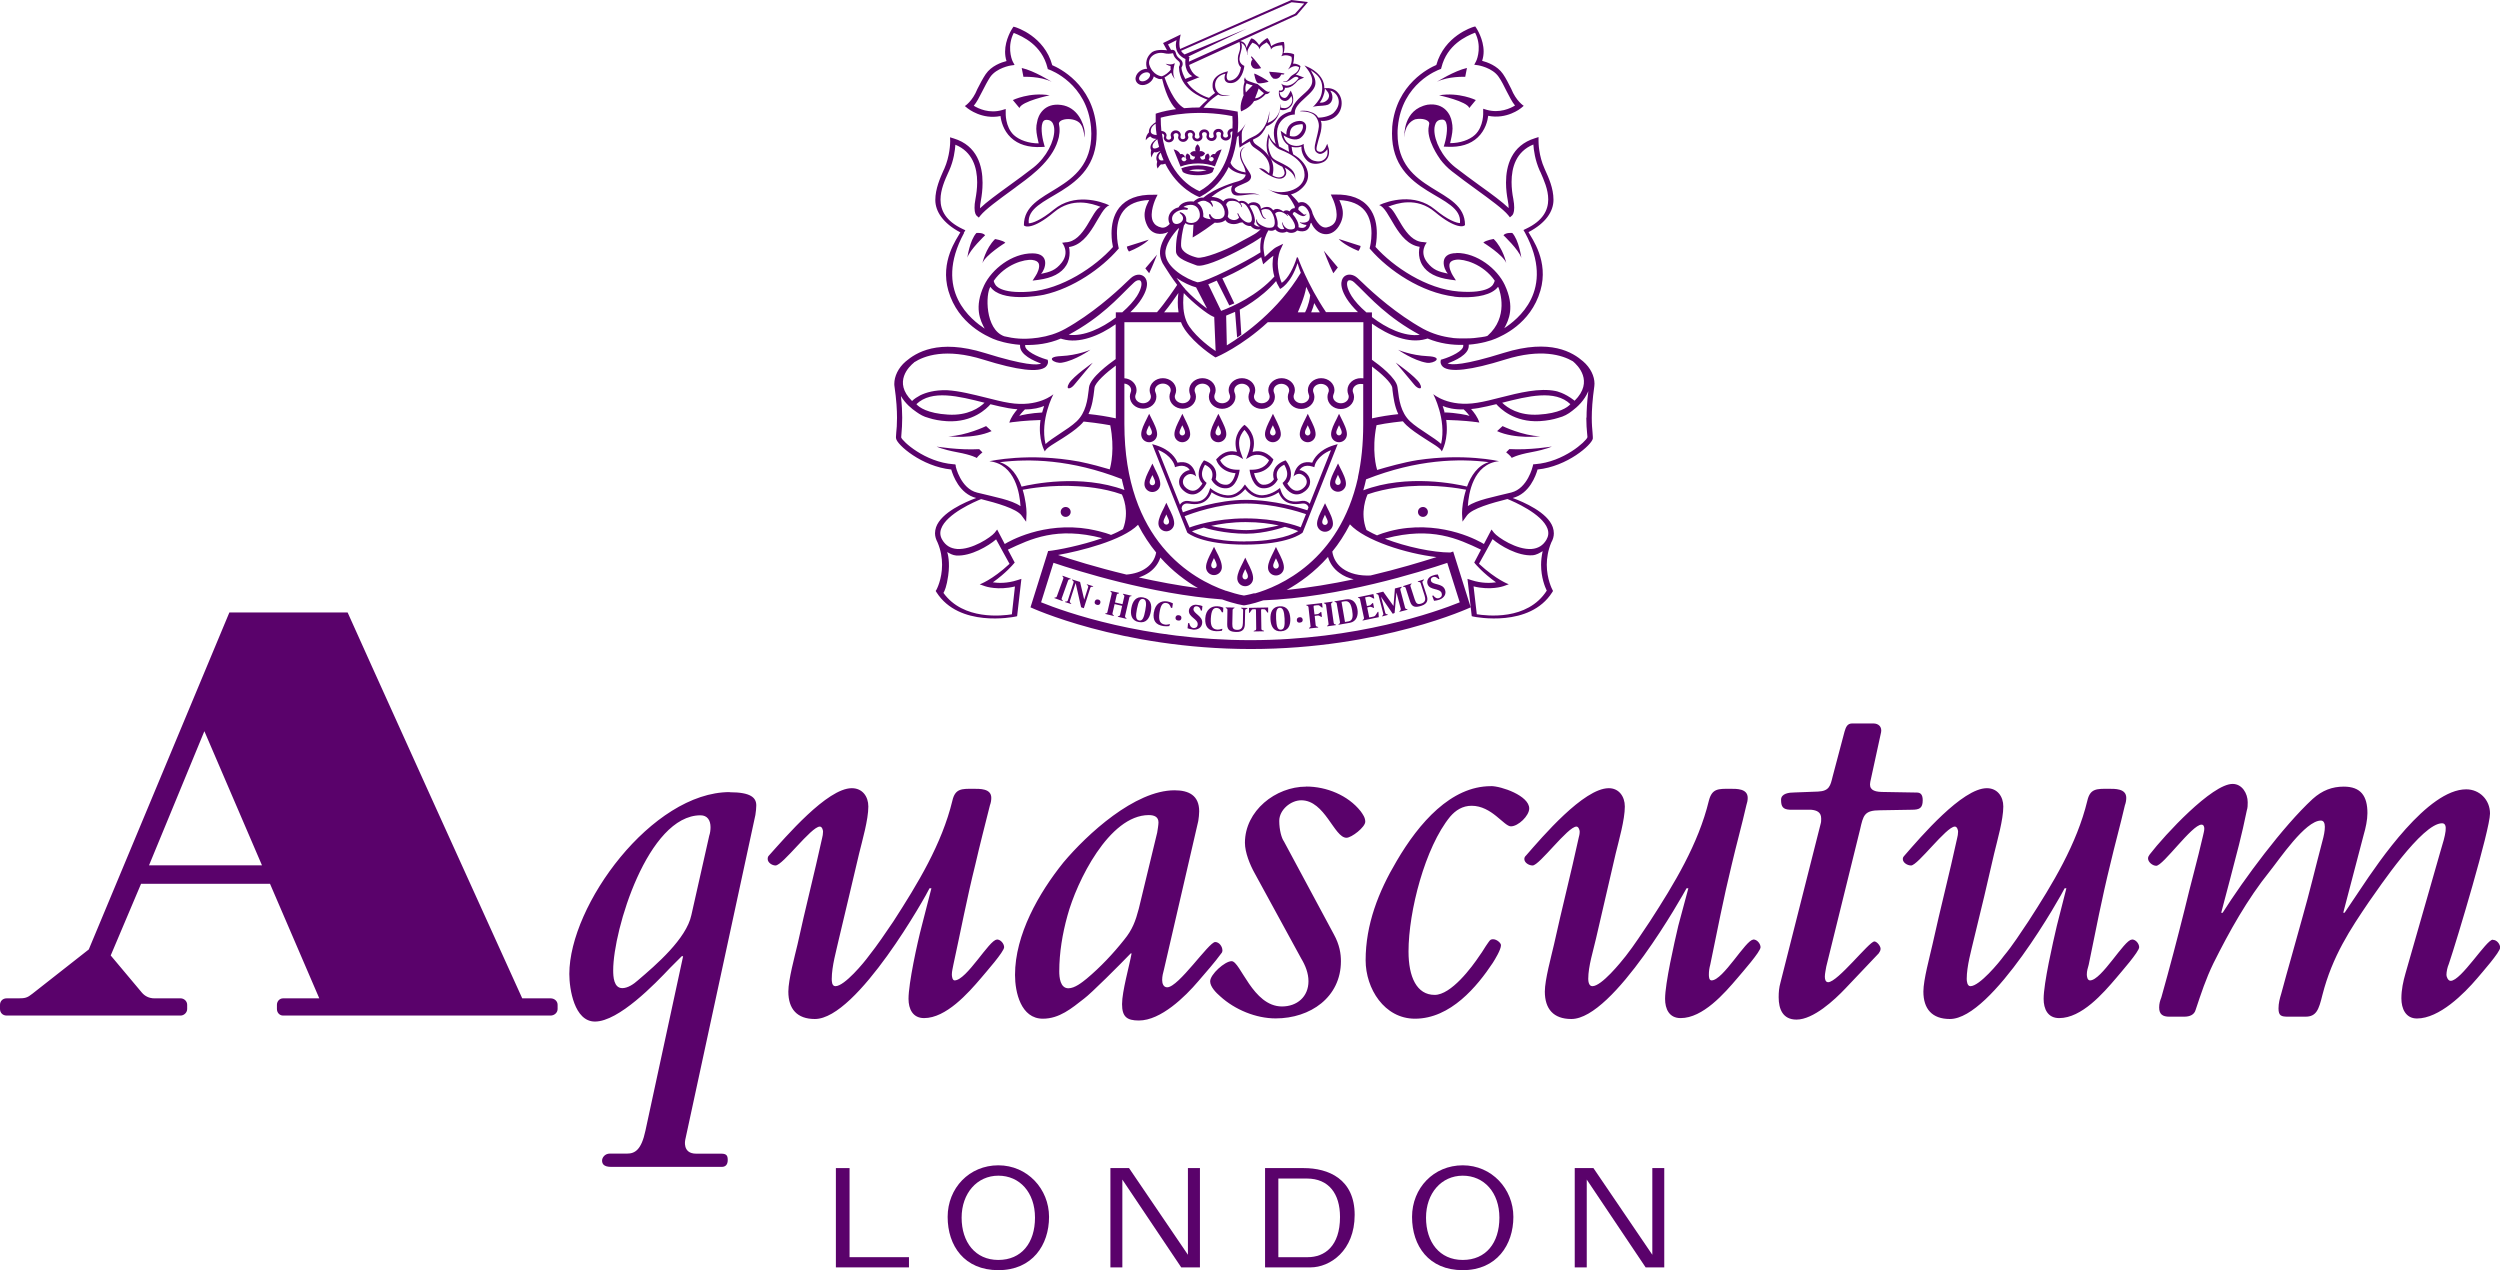
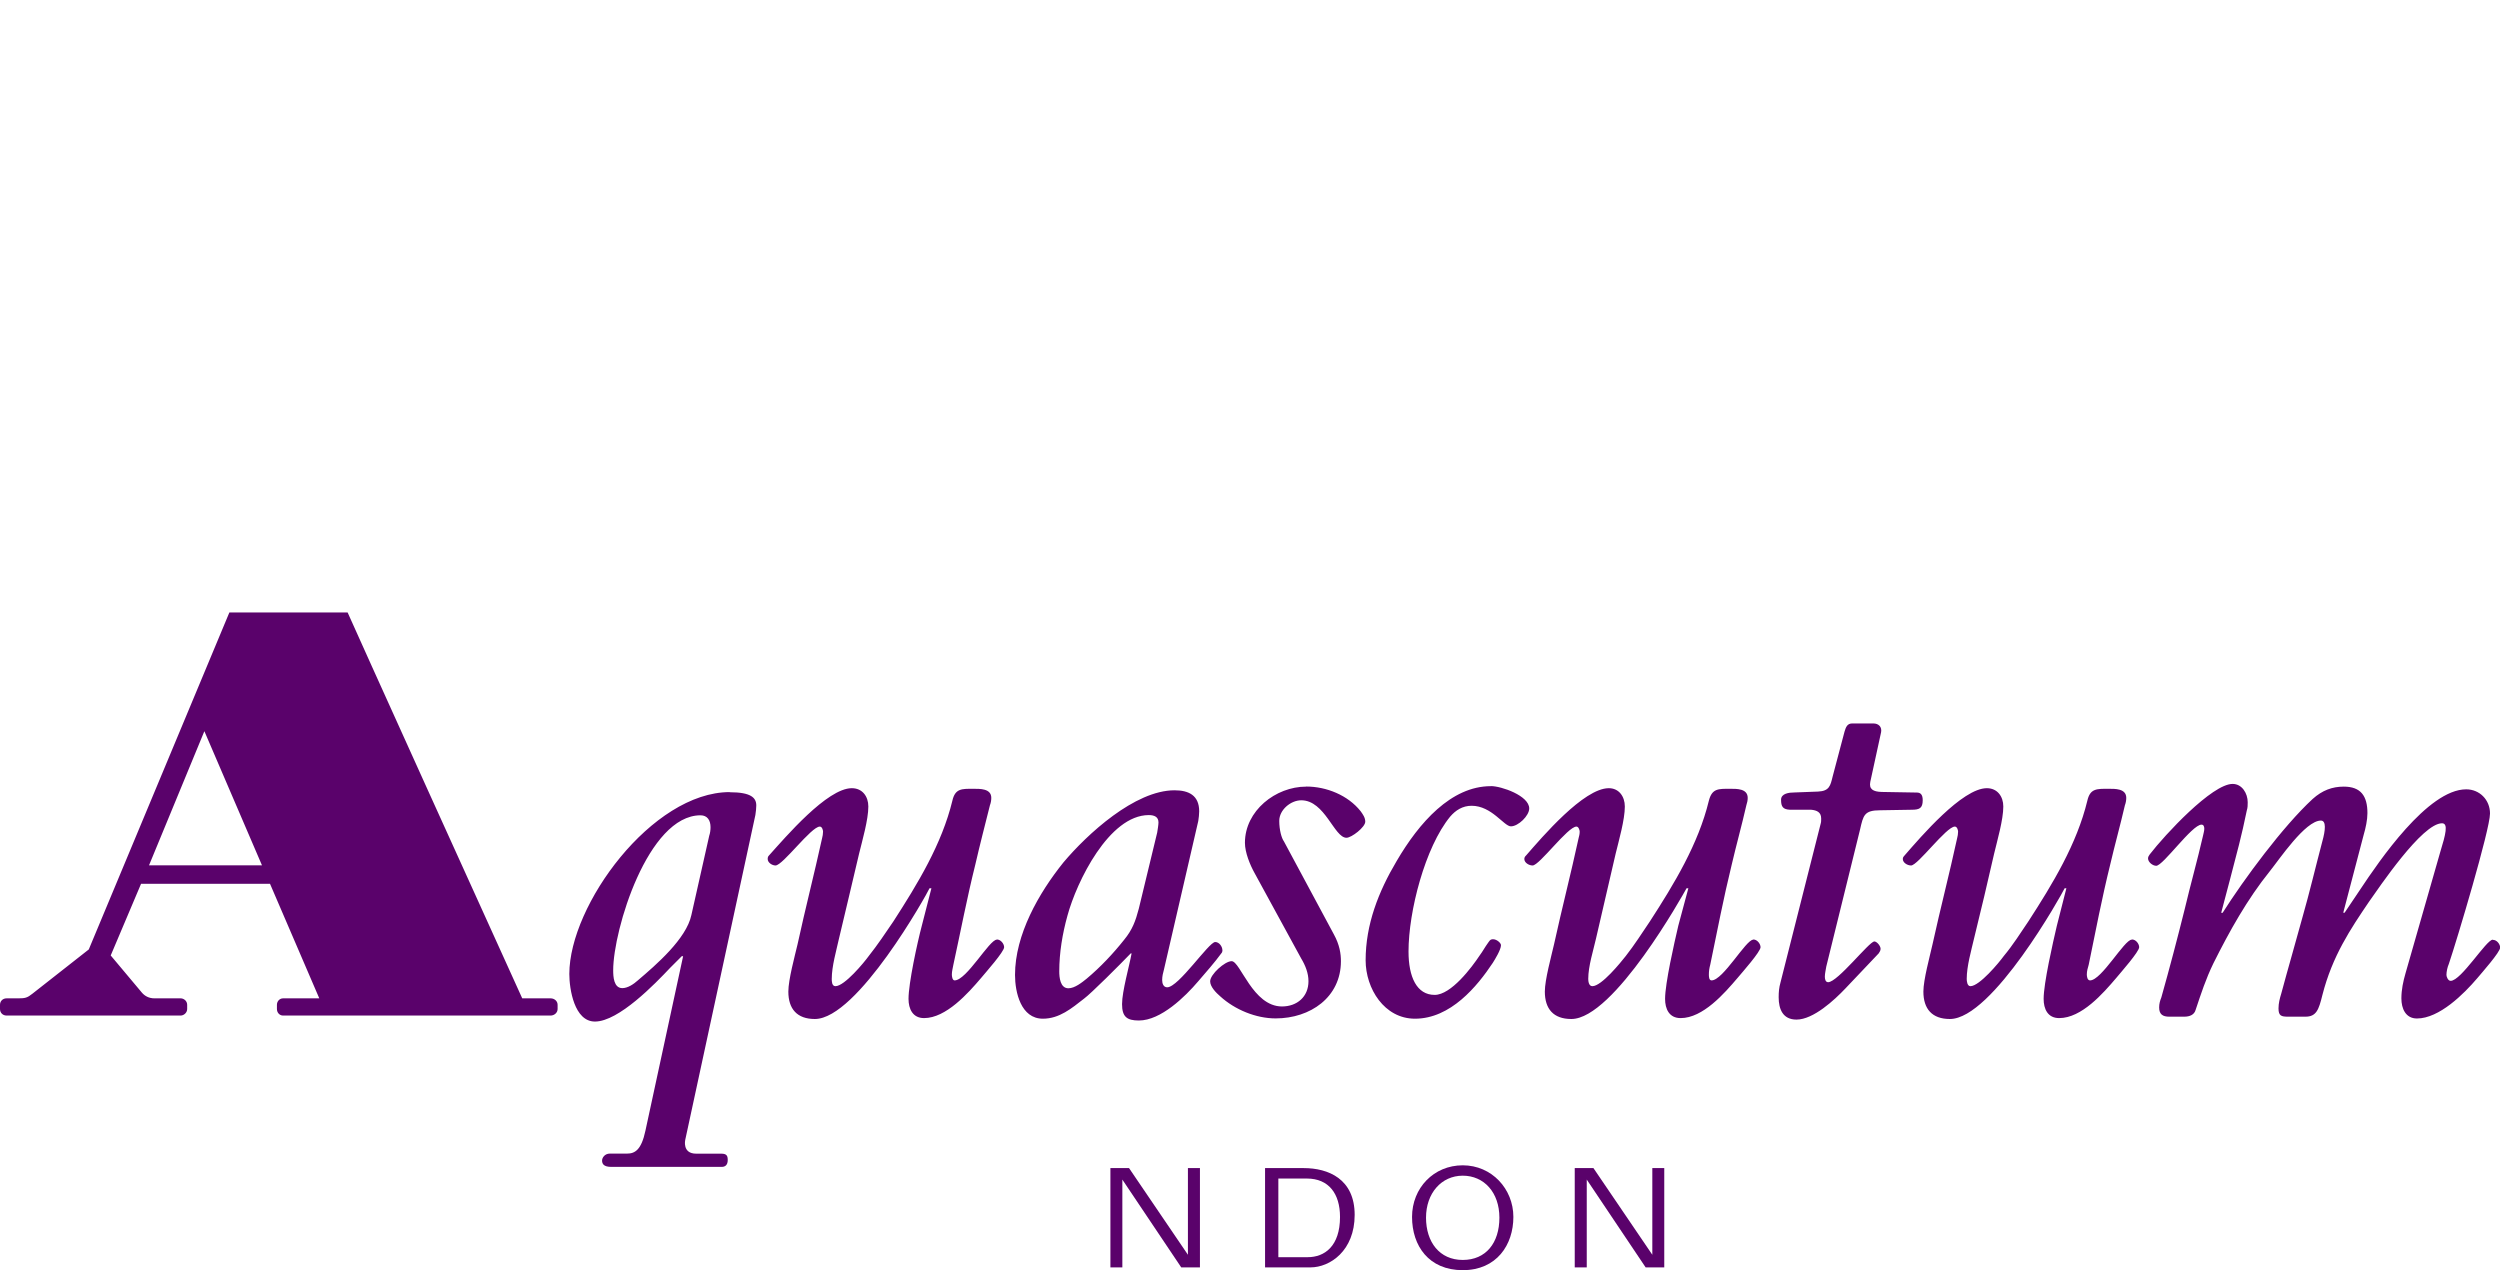
<svg xmlns="http://www.w3.org/2000/svg" id="_レイヤー_2" viewBox="0 0 332.85 169.11">
  <defs>
    <style>.cls-1{clip-path:url(#clippath);}.cls-2{fill:none;}.cls-2,.cls-3{stroke-width:0px;}.cls-4{clip-path:url(#clippath-1);}.cls-5{clip-path:url(#clippath-3);}.cls-6{clip-path:url(#clippath-2);}.cls-3{fill:#5a026b;}</style>
    <clipPath id="clippath">
      <rect class="cls-2" width="332.85" height="169.11" />
    </clipPath>
    <clipPath id="clippath-1">
      <rect class="cls-2" width="332.85" height="169.11" />
    </clipPath>
    <clipPath id="clippath-2">
      <rect class="cls-2" width="332.85" height="169.11" />
    </clipPath>
    <clipPath id="clippath-3">
-       <rect class="cls-2" width="332.85" height="169.11" />
-     </clipPath>
+       </clipPath>
  </defs>
  <g id="_レイヤー_1-2">
    <g class="cls-1">
      <path class="cls-3" d="M198.49,104.67c-5.29,0-9.55,4.86-12.54,9.97-2.43,4.09-4.13,8.46-4.13,13.21,0,3.77,2.49,7.78,6.57,7.78,4.75,0,8.29-4.32,10.35-7.42.31-.49,1.1-1.77,1.1-2.37,0-.29-.56-.79-1.05-.79-.42,0-.48.24-.72.55-.36.49-.67,1.08-1.04,1.57-1.09,1.65-3.83,5.29-6.02,5.29-2.38,0-3.48-2.37-3.48-5.78,0-5.35,2.2-13.87,5.54-17.95.73-.85,1.65-1.45,2.86-1.45,2.68,0,4.31,2.74,5.23,2.74.98,0,2.44-1.41,2.44-2.38,0-1.7-3.71-2.98-5.11-2.98M154.06,110.88l-2.44,10.1c-.43,1.64-.85,2.8-1.95,4.14-1.45,1.83-3.16,3.65-4.99,5.18-.61.49-1.58,1.28-2.43,1.28-1.1,0-1.22-1.46-1.22-2.25,0-2.49.43-5.05,1.09-7.42,1.22-4.51,5.54-13.39,10.83-13.39.74,0,1.29.24,1.29.98,0,.31-.12,1.03-.18,1.4M162.75,126.52c0-.49-.42-1.1-.96-1.1-.85,0-4.87,6.03-6.39,6.03-.49,0-.67-.49-.67-.97s.12-.98.24-1.4l4.57-19.78c.06-.43.12-.85.12-1.28,0-2.13-1.4-2.8-3.28-2.8-5.29,0-11.63,5.84-14.8,9.61-3.28,4.08-6.44,9.61-6.44,14.97,0,2.31.78,5.83,3.71,5.83,2.2,0,3.84-1.39,5.48-2.67.92-.67,4.81-4.56,6.21-6.02h.12c-.31,1.7-1.27,5.05-1.27,6.75s.66,2.18,2.24,2.18c2.92,0,6.15-3.16,7.91-5.23,1.04-1.22,2.13-2.43,3.11-3.77.06-.05.11-.24.11-.36M173.91,104.73c-4.08,0-8.16,3.22-8.16,7.48,0,1.29.67,2.92,1.28,4.02l6.21,11.38c.55.91.97,1.95.97,3.03,0,2.07-1.52,3.36-3.53,3.36-3.89,0-5.54-6.03-6.7-6.03-.91,0-2.86,1.77-2.86,2.68,0,.73.79,1.53,1.35,2.01,1.94,1.77,4.75,2.93,7.37,2.93,4.61,0,8.69-2.81,8.69-7.62,0-.98-.17-2.18-.95-3.59l-6.64-12.36c-.31-.42-.62-1.51-.62-2.73,0-1.47,1.53-2.74,2.93-2.74,3.16,0,4.38,4.99,6.02,4.99.67,0,2.5-1.41,2.5-2.14,0-.54-.31-.97-.62-1.4-1.69-2.13-4.56-3.28-7.23-3.28M233.42,125.11c-.97,0-4.01,5.42-5.54,5.42-.36,0-.36-.55-.36-.8,0-.43.06-.85.18-1.28.92-4.44,1.77-8.88,2.86-13.33.61-2.62,1.34-5.23,1.95-7.91.11-.31.18-.67.18-.98,0-1.27-1.52-1.21-2.37-1.21-1.52,0-2.38-.06-2.8,1.58-1.4,5.78-4.62,11.08-7.85,16.07-1.03,1.52-2.07,3.16-3.22,4.62-.67.85-3.22,4.01-4.44,4.01-.49,0-.55-.68-.55-.97,0-1.7.67-3.76,1.03-5.36.85-3.77,1.77-7.54,2.62-11.32.43-1.77,1.22-4.51,1.22-6.27,0-1.34-.79-2.44-2.13-2.44-3.35,0-8.88,6.51-11.01,8.95-.12.12-.24.24-.24.48,0,.49.61.86,1.1.86.91,0,4.68-5.18,5.84-5.18.29,0,.43.49.43.67,0,.31-.07.61-.14.85-1.03,4.75-2.24,9.43-3.28,14.18-.36,1.58-1.22,4.69-1.22,6.27,0,2.31,1.15,3.65,3.53,3.65,5.66,0,14.91-16.62,15.34-17.41h.24l-1.34,4.99c-.54,2.31-1.76,7.66-1.76,9.74,0,1.34.54,2.56,2.07,2.56,2.97,0,5.83-3.29,7.59-5.36.62-.74,3.05-3.48,3.05-4.08,0-.43-.43-1.03-.97-1.03M331.88,125.11c-.85,0-4.2,5.48-5.6,5.48-.36,0-.56-.56-.56-.79,0-.43.13-1.04.32-1.47,1.09-3.22,5.48-17.9,5.48-20.02,0-1.83-1.4-3.22-3.17-3.22-5.12,0-11.63,9.61-14.06,13.26l-2.13,3.17h-.18l2.73-10.41c.25-.84.49-1.95.49-2.85,0-2.26-.86-3.53-3.15-3.53-1.53,0-2.86.49-4.15,1.65-3.95,3.65-9.12,10.64-11.98,15.15h-.19l1.22-4.62c.84-3.22,1.51-5.66,2.19-9.01.12-.35.12-.73.12-1.09,0-1.16-.74-2.44-2.01-2.44-2.74,0-9.01,6.76-11.03,9.38-.11.18-.23.3-.23.54,0,.49.61.98,1.09.98.92,0,4.76-5.48,6.03-5.48.3,0,.37.3.37.55,0,.3-.12.66-.18.97-.74,3.23-1.65,6.44-2.43,9.74-.97,3.89-2.01,7.85-3.11,11.75-.17.42-.29.84-.29,1.33,0,.92.48,1.23,1.34,1.23h2c.73,0,1.34-.25,1.52-.92.73-2.18,1.34-4.08,2.37-6.2,2.13-4.26,4.5-8.52,7.49-12.23,1.28-1.59,4.74-6.76,6.81-6.76.74,0,.61,1.28.19,2.79-.86,3.24-1.7,6.82-2.68,10.23-.91,3.35-1.89,6.68-2.79,10.04-.19.61-.36,1.27-.36,1.95,0,.98.36,1.1,1.27,1.1h2.31c1.46,0,1.78-.92,2.26-2.87,1.33-5.22,3.76-8.82,6.2-12.42,1.33-1.87,7.07-10.46,9.73-10.46.86,0,.49,1.47-.24,3.84l-4.62,16.13c-.31,1.08-.55,2.18-.55,3.35,0,1.33.55,2.67,2.07,2.67,2.98,0,6.27-3.29,8.03-5.36.62-.74,3.05-3.48,3.05-4.08,0-.43-.42-1.03-.97-1.03M249.54,125.35c-.67,0-4.88,5.42-6.14,5.42-.37,0-.44-.43-.44-.74,0-.43.13-.91.19-1.34l4.5-18.26c.43-1.88.55-2.55,2.68-2.55l4.2-.07c1.03,0,1.46-.21,1.46-1.27,0-.79-.32-1.02-.79-1.02l-4.67-.08c-1.16-.03-1.71-.38-1.52-1.34l1.44-6.62c.12-.67-.3-1.16-1.04-1.16h-2.8c-.67,0-.85.49-1.03,1.09l-1.58,5.97c-.3,1.22-.43,1.94-1.94,2.01l-3.17.12c-.67,0-1.76.12-1.76.97,0,.92.24,1.29,1.21,1.33h2.8c.73.07,1.33.31,1.33,1.16,0,.24,0,.49-.06.67l-5.36,21.18c-.19.67-.24,1.28-.24,1.95,0,1.58.55,2.98,2.37,2.98,2.25,0,5.06-2.61,6.51-4.14l4.44-4.68c.12-.19.25-.36.25-.61,0-.37-.49-.98-.85-.98M283.81,125.11c-.97,0-4.02,5.42-5.54,5.42-.37,0-.43-.55-.43-.8,0-.43.12-.85.25-1.28.91-4.44,1.76-8.88,2.86-13.33.61-2.62,1.34-5.23,1.96-7.91.12-.31.18-.67.18-.98,0-1.27-1.53-1.21-2.38-1.21-1.52,0-2.43-.06-2.8,1.58-1.4,5.78-4.62,11.08-7.85,16.07-1.03,1.52-2.06,3.16-3.28,4.62-.61.85-3.23,4.01-4.44,4.01-.43,0-.49-.68-.49-.97,0-1.7.6-3.76.97-5.36.92-3.77,1.83-7.54,2.68-11.32.42-1.77,1.22-4.51,1.22-6.27,0-1.34-.79-2.44-2.19-2.44-3.28,0-8.82,6.51-10.95,8.95-.11.12-.24.24-.24.48,0,.49.61.86,1.1.86.9,0,4.69-5.18,5.83-5.18.31,0,.43.49.43.67,0,.31-.06.61-.12.85-1.03,4.75-2.25,9.43-3.29,14.18-.35,1.58-1.21,4.69-1.21,6.27,0,2.31,1.16,3.65,3.53,3.65,5.66,0,14.91-16.62,15.28-17.41h.23l-1.27,4.99c-.54,2.31-1.76,7.66-1.76,9.74,0,1.34.54,2.56,2.07,2.56,2.99,0,5.85-3.29,7.61-5.36.61-.74,3.04-3.48,3.04-4.08,0-.43-.42-1.03-.96-1.03M19.84,115.21l7.37-17.86,7.67,17.86h-15.04ZM73.31,132.92h-3.78c-2.67-5.83-23.25-51.31-23.25-51.38h-15.74l-18.72,44.87-7.5,5.89c-.68.55-.99.62-1.85.62H.87c-.5,0-.87.37-.87.86v.56c0,.5.37.87.87.87h23.18c.43,0,.87-.38.87-.87v-.56c0-.5-.43-.86-.87-.86h-3.48c-.74,0-1.29-.31-1.67-.75l-4.16-4.96,4.04-9.54h17.17l6.56,15.25h-4.83c-.43,0-.81.37-.81.86v.56c0,.5.37.87.81.87h35.63c.49,0,.93-.38.93-.87v-.56c0-.5-.43-.86-.93-.86M94.42,111.3l-2.37,10.53c-.67,3.16-4.69,6.63-7.13,8.7-.53.48-1.33,1.03-2.06,1.03-1.15,0-1.22-1.53-1.22-2.38,0-5.36,4.62-20.63,11.63-20.63.91,0,1.33.67,1.33,1.58,0,.37-.05.8-.18,1.16M97.16,105.46c-10.34,0-21.36,15.03-21.36,24.22,0,2.01.67,6.33,3.41,6.33,3.17,0,8.03-5.05,10.04-7.18l1.52-1.52h.18l-5.02,23.24c-.54,2.55-1.4,3.04-2.43,3.04h-2.31c-.67,0-1.03.55-1.03.92,0,.42.19.85,1.22.85h14.72c.49,0,.79-.3.79-.91,0-.54-.12-.85-.85-.85h-3.35c-1.88,0-1.46-1.83-1.46-1.83l9.34-43.26c.07-.48.12-.91.12-1.27,0-1.04-.73-1.76-3.53-1.76M132.7,125.11c-.97,0-4.02,5.42-5.6,5.42-.31,0-.37-.55-.37-.8,0-.43.13-.85.2-1.28.97-4.44,1.81-8.88,2.92-13.33.6-2.62,1.28-5.23,1.95-7.91.12-.31.18-.67.18-.98,0-1.27-1.53-1.21-2.44-1.21-1.46,0-2.37-.06-2.74,1.58-1.4,5.78-4.63,11.08-7.85,16.07-1.03,1.52-2.13,3.16-3.29,4.62-.61.85-3.22,4.01-4.43,4.01-.49,0-.49-.68-.49-.97,0-1.7.61-3.76.96-5.36.92-3.77,1.77-7.54,2.68-11.32.43-1.77,1.23-4.51,1.23-6.27,0-1.34-.79-2.44-2.2-2.44-3.28,0-8.82,6.51-11.02,8.95-.12.12-.18.24-.18.48,0,.49.6.86,1.04.86.97,0,4.75-5.18,5.9-5.18.31,0,.43.49.43.67,0,.31-.06.61-.12.85-1.04,4.75-2.25,9.43-3.28,14.18-.37,1.58-1.22,4.69-1.22,6.27,0,2.31,1.16,3.65,3.53,3.65,5.66,0,14.92-16.62,15.27-17.41h.25l-1.28,4.99c-.61,2.31-1.77,7.66-1.77,9.74,0,1.34.56,2.56,2.07,2.56,2.92,0,5.85-3.29,7.61-5.36.61-.74,3.05-3.48,3.05-4.08,0-.43-.43-1.03-.98-1.03" />
    </g>
-     <polygon class="cls-3" points="111.29 155.52 111.29 168.74 121.02 168.74 121.02 167.38 113.11 167.38 113.11 155.52 111.29 155.52" />
    <g class="cls-4">
-       <path class="cls-3" d="M132.92,156.53c-2.83,0-4.89,2.34-4.89,5.59s1.81,5.63,4.89,5.63,4.88-2.27,4.88-5.63-2.04-5.59-4.88-5.59M132.92,169.11c-4.53,0-6.75-3.25-6.75-7.09s2.88-6.87,6.75-6.87,6.75,3.15,6.75,6.87-2.21,7.09-6.75,7.09" />
-     </g>
+       </g>
    <polygon class="cls-3" points="158.16 155.52 158.16 167.06 150.32 155.52 147.84 155.52 147.84 168.74 149.43 168.74 149.43 157.05 157.27 168.74 159.76 168.74 159.76 155.52 158.16 155.52" />
    <g class="cls-6">
      <path class="cls-3" d="M174,156.91h-3.8v10.47h3.91c2.24,0,4.3-1.45,4.3-5.36,0-3.1-1.51-5.11-4.41-5.11M174.47,168.74h-6.04v-13.22h5.14c3.29,0,6.79,1.45,6.79,6.23s-3.29,6.99-5.88,6.99" />
      <path class="cls-3" d="M194.75,156.53c-2.84,0-4.89,2.34-4.89,5.59s1.8,5.63,4.89,5.63,4.88-2.27,4.88-5.63-2.05-5.59-4.88-5.59M194.75,169.11c-4.53,0-6.75-3.25-6.75-7.09s2.88-6.87,6.75-6.87,6.74,3.15,6.74,6.87-2.22,7.09-6.74,7.09" />
    </g>
    <polygon class="cls-3" points="219.99 155.52 219.99 167.06 212.15 155.52 209.66 155.52 209.66 168.74 211.26 168.74 211.26 157.05 219.1 168.74 221.58 168.74 221.58 155.52 219.99 155.52" />
    <g class="cls-5">
      <path class="cls-3" d="M144.68,77.83l.16.14c.05.05.07.13.04.2l-.53,1.67-.55-2.36-1.05-.33-.03.06.16.14c.06.04.07.14.05.21l-.76,2.38c-.03.08-.07.13-.16.14l-.2.02-.02.06.83.26v-.06s-.14-.13-.14-.13c-.05-.05-.07-.13-.04-.21l.77-2.39.73,3.22.36.13.86-2.71c.03-.08.08-.13.15-.14l.22-.02.02-.06-.84-.26-.02.06ZM146.23,79.83c-.25-.07-.41.05-.47.25-.06.2,0,.37.28.45.22.06.4-.02.46-.25.06-.24-.05-.4-.28-.46M191.6,12.69s3.74.8,4.02,1.69l.87-1.06s-2.24-1.08-4.89-.63M141.88,67.5c-.36,0-.66.29-.66.66s.3.66.66.66.67-.29.67-.66-.3-.66-.67-.66M141.36,48.29c1.81-.29,3.83-1.73,3.83-1.73,0,0-1.69.75-3.94.85-2.25.1-.84,1.03.11.88M130.8,60.23l-.43-.43c-2.71.15-5.66-.34-5.66-.34,0,0,.7.37,2.72.75,2.02.37,2.63.77,2.63.77.11-.25.74-.75.74-.75M150.65,79.31l-1.14-.26v.07s.12.11.12.11c.06.04.07.12.06.19l-.24,1.02-1-.23.23-1.01c.03-.08.07-.13.14-.16l.16-.03v-.08s-1.13-.26-1.13-.26l-.02.06.13.11c.05.05.07.13.05.2l-.57,2.45c0,.08-.06.14-.14.16l-.15.03v.06s1.13.27,1.13.27l.02-.07-.13-.1c-.06-.05-.07-.12-.05-.2l.28-1.21,1,.23-.27,1.2c-.03.08-.07.14-.15.16l-.15.03v.07s1.13.27,1.13.27l.02-.08-.13-.09c-.06-.04-.07-.12-.06-.2l.57-2.46c.01-.08.06-.14.13-.16l.17-.04v-.07ZM176.41,69.89c-.22,0-.37-.17-.37-.38s.12-.46.24-.71c.04-.09.08-.18.12-.27.03.08.08.16.12.26.12.25.26.5.26.72,0,.21-.18.38-.37.38M176.41,67.01c-.11.24-.32.66-.32.66-.36.72-.74,1.46-.74,2.07,0,.58.48,1.06,1.06,1.06s1.06-.48,1.06-1.06c0-.64-.38-1.39-.76-2.13,0,0-.18-.4-.29-.6M141.36,79.65l.85-2.37c.03-.08.09-.14.17-.14l.16-.03.02-.06-1.1-.4-.02.06.1.11c.05.06.06.14.03.21l-.86,2.37c-.02.08-.07.13-.14.14l-.16.02-.03.07,1.1.4.02-.07-.11-.11c-.06-.05-.06-.14-.03-.21M178.14,64.57c-.2,0-.37-.17-.37-.39,0-.2.13-.46.24-.7.04-.09.1-.19.12-.28.04.08.08.18.12.26.13.25.25.5.25.72s-.16.39-.37.39M178.15,61.69c-.12.24-.32.66-.32.66-.36.72-.75,1.47-.75,2.07s.49,1.05,1.06,1.05,1.06-.47,1.06-1.05c0-.63-.38-1.39-.76-2.12,0,0-.19-.4-.3-.61M160.47,82.32c-.07,1.14.42,1.66,1.45,1.72.27.01.58-.03.76-.06l.08-.25h-.1c-.19.06-.39.11-.56.1-.67-.04-.95-.45-.89-1.48.06-1.05.3-1.43.77-1.41.44.03.57.32.7.58h.16l.03-.61c-.12-.05-.38-.17-.78-.19-.84-.05-1.55.46-1.62,1.6M165.23,80.97l.18.09c.07.02.1.1.1.18l-.03,1.71c-.02.51-.14.92-.76.91-.52-.01-.66-.23-.65-.79l.04-1.86c0-.08.04-.15.11-.18l.14-.08v-.06l-1.17-.02v.07l.14.08c.07.03.09.1.09.18l-.03,1.92c-.02.84.5,1.01,1.24,1.02.9.02,1.1-.51,1.11-1.03l.04-1.85c0-.08.04-.14.11-.16l.2-.09v-.07l-.85-.03v.07ZM178.28,57.97c-.21,0-.37-.18-.37-.38,0-.22.13-.46.24-.71.05-.1.1-.18.13-.27.03.08.07.16.12.25.12.25.24.5.24.73,0,.2-.18.38-.37.38M178.28,55.09c-.11.23-.31.66-.31.66-.37.72-.75,1.46-.75,2.07s.48,1.06,1.06,1.06,1.05-.48,1.05-1.06c0-.64-.39-1.39-.75-2.12,0,0-.19-.41-.3-.61M153.62,81.52c-.17,1.12.26,1.68,1.29,1.84.27.04.58.03.76,0l.11-.25h-.1c-.2.04-.39.08-.56.05-.66-.1-.9-.52-.75-1.56.15-1.03.43-1.39.89-1.32.43.05.54.36.64.64l.17.02.09-.61c-.13-.06-.38-.19-.77-.26-.84-.13-1.59.33-1.76,1.46M159.33,80.72c.34.03.49.31.55.57h.15s.06-.6.06-.6c-.12-.05-.38-.13-.76-.17-.55-.05-.99.27-1.04.77-.07.88,1.24,1.13,1.17,1.85-.02.36-.28.5-.55.48-.37-.04-.52-.37-.57-.66h-.16s-.07.69-.07.69c.12.05.5.15.76.18.58.04,1.14-.24,1.19-.89.09-.94-1.22-1.26-1.16-1.86.03-.25.19-.38.43-.36M156.94,81.91c-.26-.04-.41.11-.43.31-.02.21.07.37.35.4.24.03.4-.06.43-.3.03-.25-.1-.38-.34-.41M152.48,81.28c-.17.91-.35,1.43-.82,1.33-.47-.09-.46-.62-.29-1.53.19-.98.42-1.41.83-1.33.41.08.47.57.28,1.53M152.23,79.54c-.96-.18-1.43.47-1.6,1.4-.17.91.02,1.7.99,1.88.98.19,1.43-.49,1.6-1.39.18-.92-.03-1.7-.99-1.88M132.02,57.4l-.73-.67s-2.71,1.3-5.02,1.36c0,0,3.35.4,5.75-.69M166.98,9.82s.17,1.09.5,1.24c.33.15,1.4-.17,1.4-.17.17-.07-1.9-1.22-1.9-1.07M169.45,10.4s.01,0,.02.01c.01.01.05.02.06.04.02,0,.02,0,.04.02,0,0,.02,0,.02,0,.02,0,.04.01.07.01.14.02.23.02.31,0,.39-.07.56-.43.61-.57,0,0,.02,0,.03,0,.36.03.34,0,.4-.09.04-.07-1.1-.21-1.58-.23-.13-.01-.28-.02-.45-.04,0,0,.15.6.48.83M133.84,32.31c-.32-.32-1.36-.48-1.36-.48-1.28,1.28-1.68,3.21-1.68,3.21.4-1.09,3.05-2.72,3.05-2.72M195.08,10.23l.23-1.18c-1.67.37-4,1.84-4,1.84,1.56-.77,3.77-.66,3.77-.66M161.78,20.52c-.14-.04-.27-.03-.37.04-.18.09-.23.28-.23.28l-.05.16s.19-.23.41.02c.03.06.13.22-.07.38-.1.07-.18.1-.27.07-.14-.01-.24-.18-.28-.24.09-.1.13-.22.13-.33,0-.18-.09-.34-.17-.43l-.03-.04-.03.02c-.18.07-.29.16-.35.29-.02.08-.03.13-.03.19s0,.11.02.15c-.04.04-.14.2-.37.18-.2,0-.29-.27-.32-.4.54-.04.65-.43.66-.43v-.04l-.02-.02c-.26-.28-.54-.28-.69-.23.03-.11.04-.2.04-.29,0-.42-.32-.64-.32-.64,0,0-.31.22-.31.64,0,.09,0,.18.04.29-.15-.04-.43-.05-.69.23l-.03.02.02.04s.12.4.65.43c-.03.13-.12.39-.31.4-.23.01-.34-.14-.37-.18.01-.04.02-.08.02-.15s-.01-.11-.04-.19c-.05-.13-.17-.23-.34-.29l-.04-.02-.03.04c-.07.09-.16.26-.16.43,0,.11.04.23.13.33-.04.06-.14.23-.28.24-.08.02-.18,0-.26-.07-.21-.16-.12-.33-.08-.38.21-.23.41-.02.41-.02l-.04-.16s-.06-.19-.23-.28c-.09-.06-.23-.07-.37-.04-.05-.13-.23-.45-.75-.6l-.12-.04.92,2.3c.62-.25,1.44-.42,2.35-.42.85,0,1.62.17,2.22.39l.9-2.26-.13.04c-.53.15-.7.47-.75.6M165.97,11.1c.12.05.44.19.81.26-.17.15-.66.67-.91.95-.13-.55-.04-1.02.1-1.22M167.58,11.77c.18.24.57.53.7.64-.16.17-.59.66-1.19.68.19-.47.44-1.12.49-1.32M165.71,10.89c-.03.08-.05.17-.09.31-.04.14-.07.32-.08.53,0,.14-.02.29,0,.44v.03c0,.05,0,.11,0,.17,0,.03,0,.05,0,.08,0,.08.02.15.04.22,0,0-.6,1.26-.35,2.16,0,0,1.22-.44,1.74-1.38,0,0,.75-.04,1.54-.92.06,0,.12,0,.18-.01.17-.04.31-.16.42-.35h-.01s-.22.22-.71-.18c-.32-.26-.44-.36-.54-.45-.17-.15-.42-.35-.42-.35-.07-.02-.19-.06-.32-.09-.21-.07-.29-.09-.82-.28-.59-.21-.51-.53-.51-.53h-.02c-.11.19-.13.38-.08.54,0,.02.02.05.03.06M136.26,10.23s2.21-.11,3.76.66c0,0-2.32-1.47-3.99-1.84l.23,1.18ZM134.85,13.32l.88,1.06c.28-.9,4.02-1.69,4.02-1.69-2.65-.45-4.89.63-4.89.63M166.6,8.71c.03.06.08.15.16.26.02.02.04.02.05.04,0,.01,0,.02.01.02.02.01.02.01.04.02.02.01.05.03.07.04,0,0,0,.02.02.02.38.15.96-.04.96-.04-.09-.14-.19-.26-.26-.37-.28-.39-1.02-1.27-1.05-1.2-.04.08-.08.1.14.38,0,.01.02.02.02.03-.11.12-.3.45-.16.81M198.86,31.82s-1.04.16-1.37.48c0,0,2.65,1.64,3.05,2.72,0,0-.39-1.92-1.68-3.21M142.34,51.03c-.55.92.21.83.72.16.53-.66,2.43-2.9,2.43-2.9,0,0-2.61,1.83-3.15,2.74M202.55,34.31s-.32-2.33-1.2-3.29c0,0-.85-.1-1.18.3,0,0,2.05,1.94,2.37,2.99M152.94,31.91l-2.91.92c.02.34.28.66.28.66,2.03-.83,2.63-1.58,2.63-1.58M153,36.38c.47-.98,1.05-2.48,1.05-2.48l-1.56,1.83.51.65ZM131.16,31.32c-.32-.4-1.16-.3-1.16-.3-.89.96-1.21,3.29-1.21,3.29.32-1.05,2.37-2.99,2.37-2.99M178.12,35.61l-1.87-2.23s.69,1.82,1.27,3l.6-.77ZM180.86,33.41s.27-.32.29-.66l-2.91-.93s.6.76,2.62,1.59M189.46,67.5c-.38,0-.67.29-.67.66s.29.66.67.66c.35,0,.65-.29.65-.66s-.3-.66-.65-.66M166.28,81.59h.1s.25-.36.25-.36c.08-.12.15-.12.38-.12h.09c.09-.01.11.05.12.14l.03,2.48c0,.08-.03.16-.1.18l-.23.09v.07l1.37-.02v-.07l-.24-.08c-.08-.03-.11-.1-.11-.18l-.04-2.47c0-.08.02-.14.1-.14h.1c.22,0,.3,0,.39.1l.26.35h.09v-.68s-2.55.05-2.55.05v.68ZM152.64,57.59c0-.22.12-.46.24-.71.04-.1.08-.18.12-.27.03.08.08.16.12.25.12.25.25.5.25.73,0,.2-.17.38-.37.38s-.36-.18-.36-.38M154.06,57.82c0-.64-.39-1.39-.76-2.12,0,0-.19-.41-.3-.61-.11.23-.32.66-.32.66-.36.72-.74,1.46-.74,2.07s.48,1.06,1.06,1.06,1.06-.48,1.06-1.06M170.39,80.92c.41-.02.59.44.64,1.44.04.92-.02,1.45-.5,1.48-.47.02-.58-.51-.63-1.43-.05-.99.06-1.47.49-1.49M170.56,84.05c.98-.06,1.28-.81,1.23-1.73-.06-.94-.43-1.65-1.4-1.6-.98.05-1.29.79-1.24,1.74.05.92.42,1.64,1.41,1.59M153.43,64.61c-.21,0-.37-.17-.37-.39s.12-.46.24-.7c.04-.09.09-.19.13-.27.04.08.08.16.12.25.11.24.24.5.24.72s-.15.39-.37.39M153.73,62.34s-.19-.41-.3-.62c-.12.25-.32.66-.32.66-.37.72-.74,1.46-.74,2.08,0,.57.47,1.05,1.05,1.05s1.06-.48,1.06-1.05c0-.64-.39-1.4-.76-2.12M185.84,48.29s1.9,2.24,2.43,2.9c.52.67,1.28.76.74-.16-.55-.91-3.16-2.74-3.16-2.74M155.28,69.84c-.2,0-.37-.17-.37-.38s.13-.46.25-.7c.05-.1.09-.19.13-.27.03.08.07.16.11.26.12.24.25.5.25.72s-.17.38-.37.38M155.28,66.95c-.12.24-.31.66-.31.66-.37.72-.74,1.46-.74,2.07s.48,1.06,1.05,1.06,1.05-.48,1.05-1.06c0-.64-.38-1.39-.75-2.12,0,0-.19-.41-.29-.62M211.2,55.61c0,.9.06,1.54.1,1.99.02.23.05.43.05.55,0,.03-.01.06-.01.09-.16.49-3.12,3.27-6.95,3.56l-.26.02-.06.26s-.68,2.95-2.85,3.49c-2.39.6-4.58.98-5.79,1.81.09-1.6.68-5.61,4.15-5.98-.06-.01-4.64-1.07-10.86-.14-1.82.29-4,.9-5.37,1.31-.08-.26-.76-2.57-.08-5.96,1.34-.3,3.51-.52,3.51-.52v.03h.02c.14.17.29.34.46.5.64.6,1.5,1.17,2.35,1.72.96.65,2.18,1.27,2.35,1.76,0,0,.95-1.56.59-4.19,2.25.06,3.73.25,3.74.26,0,0,.41.03.67.09-.21-.71-.72-1.37-1.1-1.8.31-.03.65-.07.99-.13.74-.13,1.54-.32,2.37-.52.48.55,2.37,2.45,5.78,2.26.99-.06,1.79-.22,2.45-.43l.09-.03c.63-.15,1.25-.48,1.78-.91.7-.52,1.61-1.36,2.15-2.62-.18,1.48-.24,2.64-.24,3.53M206.04,70.41c.18.51.12.99-.16,1.47-.44.74-1.09,1.14-1.96,1.21-1.98.14-4.52-1.55-5-2.15l-.34-.44-1.01,1.93c-.54-.33-5.2-3.04-11.33-1.98-1.87.35-2.9.83-2.9.83-.4-.17-.76-.36-1.07-.53-.12-.06-.23-.12-.34-.19-.92-2.38.05-4.52.15-4.74,2.6-.91,5.4-1.07,5.53-1.08,3.58-.25,6.67.28,7.58.46-.42,1.31-.53,2.55-.53,3.02,0,.14,0,.22,0,.23l.06,1,.59-.82c.68-.93,3.33-1.67,5.39-2.19.76.3,4.63,1.96,5.34,3.96M205.94,78.63c-2.58,4.05-8.07,3.35-9.32,3.15-.05-.4-.34-2.96-.43-3.71,2.25.56,3.91,0,3.99-.03l.7-.25s-1.62-.56-3.97-2.73c.19-.34,1.49-2.66,1.81-3.28,1,.87,3.37,2.28,5.31,2.15.54-.04.96-.31,1.36-.55-.14.63-.21,1.26-.21,1.82,0,1.69.52,2.95.75,3.43M191.26,74.17c-1.98.63-5.1,1.58-8.79,2.45-1.47.07-2.78-.25-3.71-.92-.78-.56-1.24-1.34-1.38-2.26.86-1.05,1.64-2.25,2.35-3.63,1.98,2.16,7.53,3.91,11.52,4.36M194.36,80.19c-3.12,1.26-13.7,5.04-27.88,5.04s-24.75-3.77-27.87-5.04c.4-1.25,1.23-3.88,1.65-5.26,3.29,1.11,12.99,4.16,22.46,4.88,1.69.62,2.85.78,2.9.79.04,0,1.05-.14,2.57-.67,10.08-.38,20.97-3.8,24.5-4.99.44,1.38,1.27,4.02,1.66,5.26M151.52,69.87c.72,1.4,1.54,2.62,2.41,3.69-.14.83-.6,1.55-1.32,2.06-.69.5-1.6.79-2.63.88-4.04-.97-7.35-2.01-9.11-2.61,2.88-.51,8.58-1.92,10.65-4.02M145,70.44c-6.09-1.02-10.7,1.66-11.23,1.99l-1.01-1.93-.34.44c-.49.59-3.02,2.29-5,2.15-.87-.07-1.52-.46-1.96-1.21-.29-.48-.34-.97-.16-1.47.69-2,4.57-3.66,5.33-3.96,2.06.52,4.7,1.26,5.39,2.19l.6.82.05-1v-.23c0-.47-.11-1.72-.51-3.02.89-.18,3.87-.69,7.36-.47h0c.69.04,3.31.18,5.85,1.09.1.21,1.07,2.23.14,4.62-.42.24-.94.51-1.59.77,0,0-.92-.41-2.9-.77M134.41,75.07c-2.34,2.17-3.97,2.73-3.97,2.73l.71.25c.07.03,1.73.58,3.98.03-.08.75-.37,3.31-.41,3.71-1.22.19-6.45.84-9.11-2.85.15-.24.43-.86.63-2.28.27-1.85-.07-3-.13-3.16.36.21.73.42,1.2.46,1.93.13,4.31-1.28,5.31-2.15.32.62,1.63,2.94,1.8,3.28M127.27,62.09l-.07-.26-.25-.02c-3.83-.29-6.81-3.07-6.96-3.56,0-.03,0-.05,0-.09,0-.12.02-.32.04-.55.04-.45.09-1.09.09-1.99,0-.76-.04-1.71-.17-2.89.6,1.02,1.43,1.69,2.05,2.11.48.35,1.02.65,1.57.78l.09.03c.64.21,1.44.37,2.44.43,3.41.19,5.29-1.7,5.77-2.26.82.2,1.62.39,2.37.52.43.08.85.12,1.22.15-.37.42-.87,1.08-1.08,1.78.27-.06.65-.09.65-.09.02-.01,1.39-.19,3.5-.26-.36,2.63.58,4.19.58,4.19.16-.49,1.38-1.12,2.36-1.76.84-.54,1.7-1.12,2.33-1.72.18-.16.33-.33.47-.5,0,0,.06,0,.14.01.43.04.85.1,1.28.15.7.1,1.53.21,2.13.33.62,3.14.08,5.35-.07,5.87-1-.3-2.48-.71-4.04-1.03-6.78-1.25-11.92-.06-11.98-.05,3.46.37,4.05,4.38,4.14,5.98-1.21-.84-3.39-1.21-5.79-1.81-2.17-.54-2.84-3.47-2.84-3.49M131.08,53.62c-.66.65-2.21,1.75-4.87,1.58-2.71-.16-3.85-.97-4.2-1.39,2.04-1.96,5.61-1.07,9.07-.19M136.44,54.51c1.16,0,2.01-.22,2.57-.46-.1.3-.19.59-.26.87-1.39.06-2.83.35-3.05.45.36-.49.74-.84.74-.84v-.02ZM121.69,48.25c1.34-.87,4.21-1.95,9.24-.37,4.57,1.43,7.37,1.75,8.29.97.27-.25.33-.54.31-.72l-.04-.23-.22-.06c-1.16-.34-2.79-1.13-2.78-1.79v-.12c1.46.03,3.12-.16,4.74-.85.11.04.24.07.24.07,2.21.64,4.91-.45,7.07-1.98v4.64c-.88.62-3.39,2.48-3.55,3.75l-.04.35c-.15,1.28-.36,3.02-1.62,4.2-.59.56-1.43,1.11-2.24,1.64-.74.49-1.42.94-1.89,1.37-.75-3.27,1.05-6.63,1.05-6.63,0,0-2.02,1.79-5.88,1.15-.97-.15-2.01-.43-3.1-.7-1.71-.42-3.51-.89-5.19-.99-1.65-.04-2.79.31-3.54.67-.43.23-.81.47-1.11.77-2.58-2.53-.35-4.63.26-5.12M133.7,44.77c-2.58-.93-2.48-5.67-1.84-6.58,1.43,2.08,6.42,1.2,7.11,1.06,3.94-.88,7.69-3.53,9.87-6.04l.12-.14-.05-.19s-.2-.8-.2-1.82c0-.95.17-2.1.86-2.98.71-.91,1.87-1.39,3.43-1.45-.18.48-1.11,1.68-.26,3.4.6,1.24,1.89,1.32,2.8.85-.61.85-1.14,1.89-1.1,2.89.02.44.15.85.33,1.23,0,0,.02.02.02.04.09.15.19.32.29.47.36.58,1,1.57,1.65,2.42-.24.36-1.62,2.43-2.69,3.64h-3.55c.64-.61,1.16-1.24,1.5-1.79,1.24-1.97.56-2.77.31-2.97-.47-.39-1.19-.3-1.76.23l-.65.61c-1.47,1.43-4.59,4.2-8.06,6.13-1.16.64-2.35.99-3.49,1.16-.07,0-.12.02-.18.03-.03,0-.07.01-.1.01-1.82.25-3.1.09-4.37-.21M128.32,31l.21-.34-.36-.17c-2.27-1.07-2.95-2.5-2.95-3.91,0-1.32.58-2.61,1.03-3.6l.11-.24c.63-1.4.79-2.75.84-3.47,2.29.93,2.9,3.05,2.9,5,0,.81-.11,1.6-.23,2.24-.1.49-.12.86-.12,1.17,0,.68.18.94.28,1.04l.29.25.23-.29c.65-.8,2.38-2.07,4.21-3.4.16-.12.33-.24.49-.36h-.01c1.43-1.07,4.34-3.01,5.42-5.68.13-.34.23-.65.3-.93,0-.05.03-.1.03-.15l.03-.23c.04-.16.04-.31.05-.46,0,0,.01-.17,0-.31,0-.16-.03-.3-.05-.44,0-.03,0-.07-.02-.11-.29-.94,2.5-1.13,3.01.15,0,0,0-.04-.03-.11.4.81.4,1.67.4,1.67.01-.08.03-.2.03-.2,0-.15.02-.44-.01-.64h.01c-.14-1.09-.96-3.22-3.14-3.51-2.23-.3-3.06,1.36-3.19,2.27-.08.29-.11.59-.11.92,0,.62.23,1.52.32,1.93-1.32,0-2.57-.43-3.31-1.11-1.18-1.12-1.08-2.98-1.08-2.99v-.48s-.47.14-.47.14c-1.71.5-3.15-.18-3.78-.57.38-.45.74-1.15,1.13-1.92.34-.67.69-1.35,1.05-1.9.86-1.24,2.73-1.54,2.75-1.54l.5-.07-.24-.45c-.22-.42-.74-2.14.13-3.82,1.19.47,3.73,1.6,4.49,4.64l.04.18.19.07c.2.07,5.02,1.84,5.57,7.66.02.3.04.6.04.87,0,8.04-8.98,7.08-8.98,12.18.08.23,1.21.62,4.01-1.73,2.43-2.04,5.07-1.15,6.2-.71-1.18.43-2.12,4.66-4.68,4.72l-.44.06s1.06,1.22-.06,2.65c-.8,1.02-1.54,1.23-2.74,1.49.57-.6,1.26-2.73-1.15-2.73-2.74-.01-5.41,2.11-6.43,4.25-1.38,2.95-.51,4.69.07,5.77-1.63-1.09-6.94-4.99-2.75-12.73M156.86,30.42s.08-.02.12-.02c-.18.53-.45,1.59-.41,3.08.03,1,1.87,1.5,2.7,1.84.82.35,3.63-.96,4.5-1.39.82-.4,2.78-1.37,4.19-2.38-.15.59-.22,1.28-.14,2.05-1.98,1.27-7.33,4-8.4,3.98-1.43-.4-4.18-1.94-4.26-3.82-.05-1.18.95-2.5,1.7-3.33M156.35,28.42c.72-.68,1.69-.49,1.72-.48l.11-.2c-.15-.07-.37-.14-.62-.18.18-.13.49-.28.97-.29.35,0,.63.11.86.36.29.32.4.81.35,1.12,0,.1-.03.2-.07.29-.08.15-.21.29-.3.39-.27.21-.64.31-1.01.24-.29-.05-.4-.17-.44-.22,0-.04.02-.09.02-.13.03-.55-.3-.96-.88-1.09l.04.16c1.22.91-.59,1.98-.97,1.11-.1-.23-.19-.68.23-1.08M160.6,26.81c.62.21.77.65.77.69l.13-.02s-.03-.38-.34-.71c.04-.03.1-.06.18-.06.27-.02,1.12.09,1.49.8.25.46.29.94.14,1.24-.11.23-.35.37-.7.42-.02,0-.04,0-.07,0,.01,0,.02-.02.02-.02-.52.1-.9-.18-1.08-.62h-.17s-.03.39.26.66c-.46-.04-.81-.15-.97-.28-.02-.02-.06-.06-.06-.09h0c.06-.43-.06-1.07-.46-1.53-.1-.11-.21-.2-.33-.27.25-.18.67-.4,1.19-.24M169.12,20.99c.32.55.89.84,1.42,1.12.06.03.12.05.18.08.12.19.36.62.3.95-.03.13-.11.24-.23.33-.36.23-.81.2-1.37-.12.25-.96.06-1.74-.3-2.36M164.1,24.68c-.09.12-.15.27-.17.44-.03.27.04.51.22.71.58.6,2.68-.34,3.59.2-.4-.32-1.15-.33-1.9-.29h-.43c-.42.03-.74-.06-.91-.24-.09-.09-.12-.2-.1-.33.02-.23.49-.42.94-.61l.65-.29c.3-.15.49-.34.56-.59.14-.46-.41-.93-.93-1.9-.92-1.71.07-2.2.2-2.26-.29.09-.52.3-.64.58-.19.45-.08,1.07.32,1.8.17.33.31.76.34,1.06-1.57-.22-1.95-1.11-2.01-1.3.48-1.17.73-2.36.86-3.41.09-.07.18-.15.23-.2,0,.09,0,.18,0,.27,0,.52.06.92.06.96l.06.38.32-.23s.23-.17,1.05-.6c.06.22.17.49.45.72l.28.2c.75.51,2.27,1.48,1.83,3.34-.19-.12-.05-.06-.26-.23-.62-.52-.98-.47-1.08-.45,0,0,2.23,1.88,3.24,1.25.69-.45.25-1.15.18-1.35.59.32,1.46.99,1.38,1.75v.02c.01-.09.01-.18.02-.26.07-1.07-.85-1.6-1.65-2.01-.52-.28-1.26-.53-1.51-.98-.24-.42-.42-1.04-.42-1.48,0-.13.06-.95.07-1.07.33.73.91,1.36,1.37,1.59.46.22,3.36,1.12,3.38,3.4,0,2.19-3.36,2.85-4.92,1.88.96.59,1.83.86,2.63.81.41.45.85,1.23,1,1.58-.02.06-.03.12-.03.19-.11,0-.2,0-.28.04-.18.07-.31.23-.38.37-.17-.1-.33-.14-.49-.13-.21.03-.31.1-.35.16-.37-.28-.71-.4-1.02-.34-.15.04-.25.1-.34.18-.15-.23-.37-.39-.62-.44-.41-.08-.8.1-1.02.24-.01-.06-.02-.12-.02-.18-.09-.75-1.23-.91-1.65-.43-.26-.33-.74-.6-1.26-.38-.27-.27-.7-.46-1.36-.4-.37.04-.58.2-.71.39-.53-.5-1.27-.6-1.57-.58,1.02-.87,2.05-1.32,2.77-1.54M159.65,25.43c-.76-.32-4.24-2.07-4.95-7.64.15.02.29.12.3.25v.09s-.06.22-.06.22c.02.34.34.61.71.6.37-.01.67-.3.66-.65l-.05-.22-.02-.08c0-.06.02-.12.07-.17.06-.07.16-.1.26-.11.09,0,.19.03.25.09.05.05.08.11.08.17v.09s-.05.22-.05.22c.01.34.33.61.7.6.19,0,.37-.09.49-.23.11-.12.19-.26.18-.42l-.07-.22v-.09c-.02-.15.13-.27.31-.28.18,0,.33.11.33.26v.09s-.05.22-.05.22c.01.35.33.61.7.6.19,0,.37-.08.5-.22.12-.11.16-.26.16-.42l-.05-.23-.02-.08c0-.06.02-.12.06-.17.07-.07.15-.11.26-.11.09,0,.19.04.25.1.05.05.07.1.07.17v.09s-.05.22-.05.22c.01.34.34.61.71.6.19,0,.37-.08.5-.21.11-.12.16-.27.16-.43l-.05-.22-.02-.08c0-.07.02-.13.05-.18.08-.06.16-.1.26-.1.18,0,.33.11.34.25l-.02.09-.03.22c0,.16.06.3.19.41.14.12.32.2.51.19.18,0,.37-.09.49-.22.12-.12.17-.27.16-.42l-.05-.23-.02-.08c0-.06.02-.13.07-.17.05-.06.13-.09.22-.1-.18,2.42-1.05,6.13-4.41,7.97M154.82,21.35c-.21.05-.44.02-.54-.24-.12-.29.07-.57.22-.74.02-.02.02-.03.04-.04.11.35.24.68.38,1-.02,0-.07.02-.1.02h0ZM154.57,15.66c.94-.26,4.72-1.14,9.51-.2.02.19.03.47.03.82,0,.26,0,.52-.02.82h-.01c-.19,0-.37.09-.49.22-.11.12-.17.27-.17.42l.05.22.04.09c0,.13-.15.27-.33.27-.1,0-.19-.03-.25-.09-.06-.05-.08-.11-.08-.17v-.08s.05-.23.05-.23c-.02-.34-.32-.61-.7-.59-.38,0-.67.3-.66.64l.04.22.03.1c0,.14-.14.27-.32.27-.18,0-.33-.11-.33-.25v-.09s.04-.23.04-.23c0-.15-.07-.3-.18-.41-.14-.13-.32-.19-.51-.18-.19,0-.38.08-.5.22-.11.12-.17.27-.16.43l.04.22.03.09c0,.15-.13.27-.32.28-.09,0-.19-.04-.25-.1-.05-.04-.08-.1-.08-.15v-.09l.05-.23c-.02-.33-.32-.61-.71-.59-.38.02-.67.3-.66.64l.04.21s.02.1.02.1c0,.06-.02.12-.06.16-.06.06-.15.11-.26.11-.18.01-.32-.11-.32-.25v-.09s.04-.22.04-.22c0-.16-.07-.31-.19-.42-.13-.13-.31-.2-.51-.19-.19,0-.37.08-.49.22-.11.11-.17.27-.16.43l.05.21s.02.1.02.1c0,.15-.13.27-.32.28-.09,0-.19-.03-.26-.09-.04-.05-.08-.1-.08-.17v-.08s.05-.23.05-.23c0-.15-.07-.29-.19-.4-.13-.12-.31-.19-.5-.19-.06-.54-.09-1.11-.09-1.72v-.04ZM155.03,10.32c.34-.19.68-.46.91-.65.15.51.48.85.48.85-.43-.75-.07-1.86-.06-1.88,0,0,.03-.11.03-.25-.35.36-1.19.09-1.19.09.02.03.22.23.65.32,0,.07,0,.16,0,.26,0,.06,0,.13.02.2-.21.35-.8.79-1.18.9-.05.01-1.24-.11-1.69-1.6-.01-.03-.01-.06-.01-.09-.11-.91.92-1.66,2.09-1.37.31.09.76.05.99,0,0,0,.06,0,.11-.01.09.35.2.63.72,1.04.15.11.19.24.19.37,0,.17-.07.3-.09.34l-.03.05v.07c.08,2.87,2.9,3.98,3.8,4.31-.29.26-.8.72-1.08,1.04,0,0-.54,0-.98.02-.36.02-.73.04-1.05.07-1.39-.74-2.36-3.38-2.61-4.08M153.11,10.09c-.05.22-.22.42-.46.57-.23.15-.5.2-.71.15-.08-.02-.18-.06-.24-.16-.06-.11-.05-.21-.04-.29.06-.21.22-.42.46-.57.23-.14.5-.19.71-.15.07.02.18.07.25.17.06.1.05.21.03.29M156.65,5.32c-.05.21-.1.43-.1.68,0,.21.04.43.1.65.18.52.58.93,1.18,1.21,0,.11-.02.25-.02.42,0,.39.07.92.37,1.35.15.22.33.38.56.51-.33.13-.71.29-.93.37-.21-.43-.48-.94-.51-1.51.07-.13.16-.3.16-.48,0-.25-.08-.45-.35-.66-.46-.37-.47-.51-.58-.87-.1-.35-.4-.39-.57-.35-.02,0-.03.01-.05.01-.09-.16-.29-.52-.4-.73.23-.11.68-.34,1.16-.59M171.97.3c.09,0,1.21.11,1.68.17-.32.37-1.19,1.31-1.24,1.36-.09.04-12.11,5.47-14.12,6.38,0-.16.04-.42.04-.42l.04-.19-.16-.07,7.77-3.71-8.27,3.43c-.2-.14-.36-.3-.47-.48,1.74-.77,14.62-6.43,14.73-6.47M158.32,8.65l6.71-3.07.05.29s.11.57-.1,1.1c-.1.26-.17.55-.17.85,0,.42.07.85.41,1.15-.05.34-.22,1.22-.96,1.61-.3.15-.64.21-.79.07-.36-.37.03-1.16.03-1.16,0,0-2.06.34-2.06,1.84-.03.41.1.76.34,1.04-.17.13-.47.36-.82.66-.15-.04-1.95-.59-2.92-2.09l1.66-.67s-.97-.13-1.38-1.61M165.23,5.71c.65.21.72,1.06.88,1.6h.03c-.1-.33-.17-.67.6-1.63.69.25.89.61.95.89.03-.23.18-.51.96-.93.48.48.58.74.56.97.13-.25.43-.52,1.5-.58.27,1.2-.16,1.47-.16,1.47,0,0,.68-.35,1.4.06.17.71-.25,1.41-.45,1.68,0,0-.04.03-.05.05.15-.1.87-.8,1.52-.32-.1.72-.81.92-.98,1.09-.36.24-.55.94-1.09.77l-.06.05c.93.27,1.46-1.14,2.07-.48-1.28,1.68-2.34.73-2.34.73,0,0,.36.53.22.78-.15.25-.5.13-.5.13,0,0-.23,1.21.68,1.39.49.09.84-.42.96-.66.06.2.37.8-.3,1.39-.39.35-.91.23-1.11.16.02-.23-.02-.3-.05-.49,0,0,.18,1.87-1.7,2.54.28-.86.23-1.53.23-1.59,0,0-.13,2.54-2.16,3.42-.88.38-1.22.75-1.5.91-.01-.15-.01-.68-.01-.88,0-.4-.07-.74.29-1.3.11-.23.19-.42.23-.49,0,0-.4.8-1.07,1.25.1-1.03.07-1.85.04-2.28-.01-.28-.04-.56-.04-.56h-.01s-.04,0-.06,0c-.13-.03-.37-.07-.37-.07-.98-.19-2.93-.44-4.11-.44.9-1.1,1.78-1.63,1.96-1.75,0,0,.44.37,1.61.05-.31.03-.69.06-.86.03-1.4-.07-1.78-2.45.21-2.86-.5,1.31.69,1.41,1.27,1.13,1.12-.56,1.25-2.17,1.25-2.17l-.09-.04c-1.27-.69.09-2.04-.33-3.01M172.06,16.95c.35-.37,1.07-.41,1.35-.42.02.05.04.09.04.13.12.43-.19.98-.6,1.29-.35.28-.77.26-1.12.15-.04-.5.07-.9.32-1.15M170.19,16.74c.69-1.55,2.2-1.49,2.2-1.49v-.21c-.03-1.49,2.77-2.55,2.75-3.99.02-.74-.49-1.36-.62-1.71.48.38,1.52.9,1.52,2.36,0,.13,0,.95-.41,1.54-.33.53-.86,1.04-.86,1.04.07-.05.15-.08.25-.11,0,0,0,0,.02,0,.09-.02.21-.04.36-.05.46-.04,1.03-.04,1.41-.18.85-.43.63-1.46.29-1.86.76.07,1.89,1.51.46,2.94-.43.42-1.4.65-2.04.64-.08-.11-.15-.21-.24-.31-.13-.13-.3-.23-.44-.31-.01,0-.01,0-.02-.01-.38-.16-.74-.24-.82-.26-.48-.06-.85-.02-.88,0v.05s1.32-.05,1.92.55c.31.3.6.92.55,1.51-.05.51-.27,1.36-.38,1.8-.24.97-.32,1.51.38,1.79.4.14.99-.32,1.12-.61.09.51.08,1.18-.67,1.53-.36.17-1.01.12-1.43-.13-.17-.11-1.04-.68-1.04-2.1-.27.17-.6.28-.99.27-1.36-.05-1.66-1.16-1.67-1.4.62.42,1.63.79,2.25.32.55-.42.8-1.11.73-1.64-.03-.15-.25-.78-1.22-.57-.31.07-.66.2-.94.48-.32.32-.47.76-.47,1.31-.15-.08-.24-.15-.24-.16l-.51-.36.12.61c.08.36.34.95.88,1.31.05.46.07.66.13.89-.44-.23-1.16-.63-1.35-.72-.17-.78-.45-1.9-.09-2.74M176.39,11.78l.29.34c.28.32.34.66.19.97-.19.35-.62.6-.99.57-.05,0-.11,0-.18,0,.23-.27.44-.66.61-1.28.06-.2.08-.4.08-.59M173.49,28.47c-.27-.19-.48-.43-.63-.54,0-.08,0-.21.04-.31.07-.12.23-.18.36-.22.3-.06.54.17.67.31.37.42.55.99.39,1.5-.19.56-1.12.45-1.24.37l-.03.05c.05.04.47.31.91.32-.04.1-.1.21-.22.29-.18.13-.48.14-.85.02.07-.56-.35-1.25-.79-1.76h0c.04-.11.11-.23.19-.26.07-.03.17.02.24.08.5.33.85.53,1.14.43.09-.03.23-.12.29-.33,0,0-.18.3-.48.07M171.29,28.5h0c.11-.01.27.1.45.31.49.57.77,1.21.66,1.5,0,.04-.06.17-.33.22-.98.16-1.29-.73-1.32-.91h-.07s.06.47.31.85c-.12.04-.27.06-.42.03-.18-.04-.36-.18-.49-.4.12-.52-.12-1.23-.31-1.65.24-.37,1.02-.4,1.68.32l.05-.05c-.07-.07-.14-.15-.21-.22M174.59,29.68c.72,1.72,2.62,2.09,3.66.44,1.07-1.68.24-3.01.07-3.48,1.55.07,2.71.55,3.42,1.45.69.88.86,2.03.86,2.98,0,1.01-.2,1.8-.21,1.82l-.04.19.12.14c2.42,2.79,6.77,5.74,11.17,6.27v.02h.07c.14.02.28.03.44.04.06,0,.1,0,.16.01.03,0,.05,0,.09,0h0c.15.01.29.01.44.01,1.79.04,3.78-.29,4.6-1.37.03.02.04.04.06.06.2.49,1.39,3.95-1.45,6.45-.04.02-.08.03-.12.04,0,0-.12.09-1.6.25h-.01c-.07,0-.11.01-.18.02-.02,0-.04,0-.06,0-.09,0-.18.01-.28.02-.06,0-.13.01-.19.01-.05,0-.1,0-.15,0-.18.01-.37.01-.56.01h-.11c-.21,0-.43,0-.66-.01-.16,0-.34-.02-.5-.03-.12,0-.2-.02-.3-.04-1.25-.15-2.57-.51-3.87-1.21-3.48-1.93-6.59-4.7-8.06-6.13l-.65-.61c-.57-.53-1.3-.61-1.76-.23-.24.2-.92,1,.31,2.97.35.55.86,1.17,1.5,1.79h-4.26c-2.49-3.7-3.74-7.25-3.75-7.29h-.13c-.39,1.32-1.2,2.89-2.01,3.39-.36-.81-.53-1.92-.53-2.55,0-1.01.29-1.7.31-1.74l.41-.91-.9.44c-.47.24-1.18,1-1.56,1.31-.05-.31-.16-.95-.16-1.23,0-.95.31-1.73.65-2.31.4.11.71.06.92-.12.18.21.41.35.66.4.37.09.7-.02.88-.11.23.15.5.2.8.15.29-.05.46-.18.57-.3.54.18.97.15,1.29-.06.38-.27.46-.71.47-.86.04-.02.08-.06.1-.1M193.91,33.7c-2.41,0-1.72,2.12-1.15,2.73-1.2-.26-1.94-.47-2.74-1.49-1.12-1.43-.06-2.65-.06-2.65l-.45-.06c-2.56-.06-3.5-4.29-4.67-4.72,1.13-.44,3.77-1.33,6.2.71,2.81,2.35,3.93,1.96,4.01,1.73,0-5.1-8.98-4.14-8.98-12.18,0-.27,0-.56.04-.87.54-5.82,5.36-7.58,5.57-7.66l.18-.07.05-.18c.75-3.04,3.29-4.17,4.48-4.64.88,1.68.35,3.39.13,3.82l-.24.45.51.07s1.89.3,2.74,1.54c.38.54.72,1.23,1.05,1.9.4.77.75,1.47,1.13,1.92-.62.38-2.06,1.06-3.78.57l-.46-.14v.48s.1,1.87-1.09,2.99c-.74.69-2,1.11-3.31,1.11.09-.41.32-1.31.32-1.93,0-.32-.03-.62-.1-.92h0c-.14-.92-.98-2.57-3.22-2.27-3.3.65-3.08,4.13-3.11,4.35.09-1.43.71-2.11,1.44-2.4.93-.21,2.05.08,1.87.69-.02.07-.03.13-.03.17-.43,1.79,1.42,4.33,1.47,4.4l.04.07c.44.58.95,1.12,1.57,1.6,1.06.83,2.18,1.65,3.26,2.43,1.84,1.34,3.57,2.6,4.22,3.4l.23.29.29-.25c.1-.1.28-.35.28-1.04,0-.31-.03-.68-.12-1.17-.13-.64-.23-1.43-.23-2.24,0-1.95.6-4.06,2.9-5,.05.72.22,2.08.84,3.47l.12.24c.43.99,1.02,2.28,1.02,3.6,0,1.41-.68,2.84-2.95,3.91l-.35.17.2.34c4.2,7.74-1.11,11.64-2.75,12.73.59-1.08,1.44-2.82.06-5.77-1.01-2.14-3.68-4.26-6.42-4.25M182.67,48.8c1.22.91,2.6,2.15,2.7,2.84l.03.35c.12.92.26,2.08.77,3.15-1.25.13-2.35.31-3.5.56v-6.9ZM181.88,63.82c6.84-2.69,12.39-2.78,16.34-2.29-1.49.44-2.38,1.83-2.9,3.25-1.35-.32-7.94-1.73-13.81.5.14-.48.26-.96.37-1.46M149.43,41.58h-.87v.7c-1.88,1.42-4.27,2.55-6.27,2.29,4.33-2.33,6.62-4.95,8.1-6.39l.63-.6c.29-.27.64-.35.81-.21.26.22.22.95-.45,2.04-.41.65-1.11,1.43-1.95,2.16M181.91,41.58c-.87-.74-1.55-1.51-1.96-2.16-.68-1.1-.71-1.83-.47-2.04.18-.15.54-.06.82.21l.63.6c1.48,1.44,3.79,4.06,8.1,6.39-2.04.27-4.48-.91-6.37-2.37v-.62h-.76ZM174.57,41.58c.2-.46.33-.89.41-1.23.24.41.48.83.74,1.23h-1.15ZM157.24,42.89c.12.35.3.68.52,1,1.41,2.02,3.81,3.54,3.91,3.6l.16.1.17-.07c.05-.02,3.34-1.43,6.79-4.62h12.73v7.47c-.09-.01-.21-.02-.35-.02-.97,0-1.77.72-1.77,1.59,0,.19.03.38.1.56.05.1.07.2.07.31,0,.48-.46.88-1.04.88s-1.05-.4-1.05-.88c0-.1.03-.2.06-.29.08-.18.13-.38.13-.58,0-.88-.8-1.59-1.77-1.59s-1.77.72-1.77,1.59c0,.19.04.38.11.56.05.1.07.2.07.31,0,.48-.47.88-1.04.88s-1.04-.4-1.04-.88c0-.1.01-.2.05-.29.07-.18.12-.38.12-.58,0-.88-.79-1.59-1.77-1.59s-1.77.72-1.77,1.59c0,.19.04.38.12.56.03.1.06.2.06.31,0,.48-.46.88-1.05.88s-1.04-.4-1.04-.88c0-.1.02-.2.06-.29.08-.18.11-.38.11-.58,0-.88-.79-1.59-1.77-1.59s-1.77.72-1.77,1.59c0,.19.04.38.12.56.04.1.07.2.07.31,0,.48-.47.88-1.05.88s-1.05-.4-1.05-.88c0-.1.02-.2.05-.29.08-.18.13-.38.13-.58,0-.88-.79-1.59-1.76-1.59s-1.76.72-1.76,1.59c0,.19.04.38.1.56.04.1.07.2.07.31,0,.48-.47.88-1.04.88s-1.05-.4-1.05-.88c0-.1.02-.2.06-.29.08-.18.12-.38.12-.58,0-.88-.8-1.59-1.77-1.59s-1.76.72-1.76,1.59c0,.19.04.38.11.56.04.1.06.2.06.31,0,.48-.46.88-1.04.88s-1.05-.4-1.05-.88c0-.1.03-.2.06-.29.08-.18.12-.38.12-.58,0-.83-.72-1.52-1.62-1.58v-7.46h7.55ZM156.9,41.58h-1.91c.7-.84,1.43-1.89,1.9-2.57-.04.32-.08.77-.08,1.27,0,.4.03.85.1,1.29M157.8,38.49c-.38-.41-.78-.95-1.16-1.49.91.64,1.93,1.08,2.61,1.26h0l1.46,2.83c-.91-.66-2.1-1.68-2.93-2.6M161.55,42.16l.07.04.04-.02.19,4.56c-.6-.4-2.41-1.69-3.51-3.27-.65-.94-.81-2.17-.81-3.17,0-.52.04-.97.08-1.28,1.19,1.26,3.11,2.81,3.94,3.15M173.92,38.2c.16.36.34.73.52,1.1l-.04.28s-.14,1.03-.64,2h-.97c.09-.22.92-2.01,1.12-3.37M163.34,45.96l-.09-3.94,1.19-.5.27,3.42.56-.38-.21-3.33s2.86-1.46,4.84-3.81c.1.25.16.42.32.67l.21.38s1.42-.62,2.33-3.44c.09.34.23.78.43,1.29-2.99,4.98-7.46,8.2-9.83,9.65M167.31,29.19s-.12.22-.03.46c.06.2.22.37.46.54-.25-.02-.58-.1-.79-.36.02-.02.04-.06.06-.09.26-.57-.25-1.67-.65-2.33.15-.1.38-.17.74-.06.75.2.69,1.83,1.43,1.78l-.05-.1c-.15,0-.41-.22-.55-1.04.17-.11.49-.23.92-.11.68.18,1.15,1.88.69,2.3-.18.21-.79.16-1,.08-.83-.29-1.26-.67-1.17-1.02-.04-.03-.06-.04-.06-.04M165.14,27.03c.18-.05.51-.04.84.4.46.61,1.01,1.88.48,2.17-.41.2-1.24-.32-1.61-1.19h-.13c.08.19.16.36.25.54-.07.18-.49.49-1.04.28-.19-.07-.4-.19-.47-.42.16-.43.09-.99-.21-1.53,0-.01,0-.02,0-.03.03-.14.18-.45.53-.49.91-.13,1.42.35,1.5.78l.09.05c-.01-.15-.08-.37-.23-.56M161.77,29.64c.17.06.51.01.58,0,.38-.05.63-.19.8-.34.07.1.12.18.21.26l.18.12s.06.03.1.04c.12.05.24.08.35.1l.27.02c.32,0,.61-.09.82-.19l.34-.04c.28.3.62.5,1.06.48.02,0,.03,0,.04-.02.34.46.88.53,1.32.47-.1.1-.21.19-.32.28-.5.45-1.64.95-2.96,1.71-1.32.76-4.35,1.95-5.16,1.77-.82-.19-2.1-.68-2.15-1.58-.03-.88.2-1.99.38-2.71.09-.1.16-.21.21-.32.09.1.23.18.46.22.2.04.41.04.6.01l-.11,1.7s1.14-.62,2.96-1.99M162.73,37.06s2.1-.82,5.19-2.82c0,0,.24.9.26.95l.43-.38s.42-.4.93-.76c-.06.31-.11.67-.11,1.09,0,.49.06,1.06.24,1.68h0c-2.27,2.51-5.5,3.99-7.09,4.57l-1.71-3.54c.14-.05.98-.43,1.13-.49l1.67,3.31.67-.28-1.6-3.34ZM148.56,55.7c-1.19-.26-2.34-.44-3.64-.58.51-1.07.65-2.22.76-3.14l.04-.35c.09-.71,1.59-2.03,2.84-2.96v7.02ZM149.35,63.78c.11.51.24.99.36,1.46-5.84-2.16-12.36-.77-13.7-.45-.51-1.42-1.4-2.81-2.9-3.25,3.93-.49,9.44-.4,16.24,2.24M159.49,78.3c-2.72-.36-5.4-.87-7.87-1.42.51-.16.99-.4,1.4-.68.72-.52,1.22-1.19,1.47-1.97,1.61,1.81,3.37,3.12,5,4.07M176.81,74.15c.25.85.76,1.59,1.54,2.14.52.39,1.17.67,1.88.84-2.84.6-5.89,1.12-8.92,1.42,1.76-.98,3.71-2.38,5.49-4.39M167.04,78.97c-.8.22-1.42.32-1.42.32-.73-.11-1.79-.44-2.36-.63h-.04c-4.45-1.55-13.52-6.61-13.52-22.2v-5.39c.51.06.9.42.9.86,0,.11-.02.21-.06.3h0c-.08.19-.11.38-.11.58,0,.88.78,1.6,1.77,1.6s1.76-.72,1.76-1.6c0-.21-.04-.4-.12-.58-.04-.09-.07-.19-.07-.29,0-.47.48-.87,1.05-.87s1.05.4,1.05.87c0,.11-.02.21-.06.3h0c-.07.19-.11.38-.11.58,0,.88.79,1.6,1.77,1.6s1.76-.72,1.76-1.6c0-.21-.05-.4-.12-.58-.04-.09-.06-.19-.06-.29,0-.47.47-.87,1.04-.87s1.04.4,1.04.87c0,.11-.02.21-.06.3h-.01c-.07.19-.11.38-.11.58,0,.88.8,1.6,1.77,1.6s1.77-.72,1.77-1.6c0-.21-.04-.4-.12-.58-.04-.09-.05-.19-.05-.29,0-.47.47-.87,1.03-.87s1.05.4,1.05.87c0,.11-.02.21-.07.3h0c-.06.19-.11.38-.11.58,0,.88.8,1.6,1.76,1.6s1.76-.72,1.76-1.6c0-.21-.04-.4-.12-.58-.04-.09-.06-.19-.06-.29,0-.47.46-.87,1.04-.87s1.04.4,1.04.87c0,.11-.02.21-.06.3h0c-.08.19-.12.38-.12.58,0,.88.8,1.6,1.78,1.6s1.76-.72,1.76-1.6c0-.21-.05-.4-.12-.58-.04-.09-.06-.19-.06-.29,0-.47.47-.87,1.05-.87s1.05.4,1.05.87c0,.11-.02.21-.07.3h0c-.08.19-.11.38-.11.58,0,.88.79,1.6,1.77,1.6s1.77-.72,1.77-1.6c0-.21-.04-.4-.12-.58-.04-.09-.06-.19-.06-.29,0-.47.49-.88,1.05-.87.19,0,.3.01.35.03v5.37c0,2.62-.25,4.94-.7,7v.09c-2.47,11.11-10.51,14.49-13.78,15.42M195.64,55.37c-.24-.11-1.81-.42-3.27-.46v.13c-.08-.32-.17-.65-.29-.99.61.26,1.52.49,2.82.46v.02s.39.34.75.84M209.08,53.81c-.36.43-1.51,1.23-4.22,1.39-2.65.17-4.2-.93-4.86-1.58,3.46-.88,7.03-1.77,9.08.19M192.06,47.83l-.22.06-.04.23c-.02.18.04.47.31.72.92.78,3.72.46,8.29-.97,4.76-1.49,7.59-.6,9.01.23.61.5,2.86,2.66.23,5.26,0-.02-.01-.02-.03-.03-.01,0-.02,0-.02-.02-1.31-1.03-2.43-1.24-2.43-1.24-2.19-.46-4.89.22-7.37.85-1.1.28-2.14.55-3.1.7-3.85.64-5.87-1.15-5.87-1.15,0,0,1.79,3.36,1.05,6.63-.48-.43-1.15-.88-1.9-1.37-.8-.53-1.65-1.08-2.24-1.64-1.25-1.18-1.47-2.93-1.62-4.2l-.05-.35c-.15-1.21-2.42-2.95-3.4-3.64v-4.81c2.19,1.56,4.93,2.7,7.17,2.05,0,0,.14-.04.24-.07,1.63.68,3.28.88,4.75.85v.12c.02.67-1.61,1.45-2.76,1.79M154.27,19.59h0c-.26.19-.72.28-.8.04-.13-.39.28-.83.56-1.05.02-.02.04-.03.06-.03.06.34.14.68.23,1-.02.01-.03.03-.05.04M153.95,17.97c-.28,0-.74-.11-.74-.49,0-.53.35-.82.62-.99,0,0,.02-.02.03-.02.02.53.06,1.03.14,1.51h-.05ZM212.29,51.08c0-.98-.51-2.11-1.53-2.98-1.34-1.15-4.26-3.07-10.54-1.12-5.31,1.66-6.98,1.64-7.49,1.4.96-.34,2.82-1.15,2.82-2.33v-.16c1.65-.13,2.97-.54,3.59-.81h0c.74-.33,4.65-1.9,5.95-6.39,1.14-3.93-1.13-6.93-1.59-7.78,2.31-1.21,3.33-2.76,3.33-4.31s-.66-2.97-1.09-3.92l-.1-.23c-.78-1.72-.8-3.44-.8-3.67v-.53s-.47.15-.47.15c-3.15.97-3.86,3.69-3.86,5.91,0,.92.12,1.74.23,2.33.09.46.12.8.12,1.03v.03c-.85-.82-2.26-1.86-3.88-3.02-1.07-.78-2.18-1.59-3.24-2.41-1.77-1.4-2.77-3.52-2.77-4.95,0-.22.02-.42.07-.6.11-.46.36-.72.77-.78.35-.06.5.05.58.14.46.51.22,2.11-.04,3l-.13.44.46.02c1.73.09,3.1-.33,4.07-1.25,1.02-.97,1.31-2.22,1.39-2.87,2.46.5,4.29-.96,4.36-1.02l.37-.31s-1-.61-1.67-2.27c-.34-.67-.69-1.39-1.1-1.98-.76-1.1-2.09-1.56-2.77-1.74.14-.42.2-.84.2-1.25,0-1.61-.92-3.04-.97-3.11l-.15-.22-.26.07c-.16.05-3.85,1.2-4.92,5.06-.91.39-5.34,2.52-5.87,8.21-.02.31-.03.62-.03.92,0,8.32,9.46,7.96,9.05,11.92-.46,0-1.64-.41-3.34-1.82-2.71-2.24-6.22-1.14-7.42-.57,1.41.42,2.35,5.11,5.39,5.55-.05.21-.09.47-.09.77,0,.5.1,1.09.45,1.67.64,1.05,1.88,1.69,3.71,1.93l.76.1-.42-.66c-.17-.27-.61-1.15-.39-1.64.11-.24.39-.39.83-.45,1.03-.14,3.61.57,5.14,2.78v.03c-.03.19-.22.49-.22.49,0,0-.54,1.25-4.58.93-4.27-.33-8.69-3.28-11.07-5.94.07-.32.18-.99.18-1.81,0-1.08-.21-2.38-1.03-3.42-.93-1.2-2.46-1.79-4.54-1.74h-.56s.24.52.24.52c.02.02.91,1.93.36,3.07-.21.41-.59.67-1.14.79-1.02.18-1.73-1.47-1.87-1.82-.08-.38-.25-.77-.52-1.07-.34-.39-.74-.55-1.15-.46-.08.02-.15.04-.21.07-.27-.38-.71-.83-1.01-1.12.47-.11.92-.35,1.33-.71.64-.55.97-1.18.95-1.88-.03-1.18-.97-2.01-1.25-2.25-.23-.18-.47-.34-.73-.49h0c-.14-.48-.18-.6-.22-1.01.17.05.35.08.56.08.3.01.55-.04.76-.11-.08.75.4,1.7,1.03,2.09.57.34,1.4.22,1.91-.04.81-.42.8-1.4.67-1.83l-.18-.59-.26.55s-.33.67-.86.5c-.5-.15-.31-.52-.04-1.59.12-.46.32-.94.37-1.5.03-.34.08-.73-.08-1.02.6.1,1.46-.11,2.04-.62.48-.42.74-1.03.75-1.7.01-.66-.26-1.19-.61-1.54-.52-.5-1.2-.49-1.22-.49h-.48c.03-1.81-2.01-2.73-2.03-2.74l-.61-.28c2.88,3.4-1.1,3.35-1.79,6.13-.34.09-1.31.32-1.84,1.22-.28.47-.45,1-.45,1.64,0,.46.09.94.25,1.48-.81-.63-.93-1.39-.93-1.39-.03.07-.68,1.75.1,3.14-.48-.79-1.22-1.3-1.66-1.59l-.24-.18c-.24-.2-.29-.44-.3-.57.12-.07.25-.13.41-.21.72-.31,1.11-1.06,1.36-1.56,1.45-.55,1.77-1.82,1.82-2.23.28.11.79.17,1.36-.34.7-.61.3-1.69.28-1.74l-.2-.45-.23.42c-.08.14-.32.62-.64.56-.47-.08-.61-.52-.62-.8.41.17.79-.37.7-.55.27.02.68-.02,1.04-.29.31-.23.45-.39.55-.51.11-.13.17-.2.44-.33l.54-.23-.56-.21c-.12-.05-.32-.14-.55-.18.24-.19.52-.49.59-.98l.04-.15-.11-.09s-.3-.26-.88-.25c.08-.24.14-.74.14-1.03v-.18l-.07-.06s-.52-.25-1.34-.14c.18-.4.13-1.1.09-1.28l-.03-.18-.18-.02s-.87.07-1.52.56c-.08-.24-.16-.64-.38-.92l-.12-.16-.17.09s-.58.36-.94.84c-.17-.23-.45-.65-.85-.83l-.17-.06-.11.13s-.34.6-.55,1.16c0-.03-.03-.8-.83-.93.18-.07,7.52-3.44,7.52-3.44l1.49-1.75L171.93,0l-.06.03-14.75,6.49h0c-.26-.77.08-1.93.08-1.93l-2.35,1.14.53.97s-1.28-.22-1.98.23c-1.12.9-.76,2.06-.66,2.23-.28-.01-.58.07-.86.23-.35.22-.59.53-.67.87-.06.23-.02.46.1.65.12.19.3.32.54.39.34.08.72,0,1.07-.21.35-.21.59-.53.68-.85,0-.03,0-.05.01-.08.12.1.23.17.33.21l.19.08s.05.03.08.04c.13.04.3.07.51,0h0s.01-.01.01-.01h-.01c.62,2.65,1.49,3.71,1.86,4.05-.11.02-.25.04-.4.06-1.25.2-2,.44-2.08.47l-.23.08v.26c-.01.3-.01.6,0,.88-.01.01-.02.02-.04.02-.24.15-.82.55-.86,1.16,0,.06,0,.12,0,.17-.19.19-.44.53-.42,1.04,0,0,.25-.35.6-.51.03.04.07.08.11.11.18.16.43.22.71.21-.28.19-.8.62-.8,1.13,0,.15.03.28.1.39-.06.25-.09.61.05.97,0,0,.09-.43.34-.71.24.07.52,0,.76-.15.02-.01.03-.02.04-.02.01.01.02.02.02.03-.02,0-.04.02-.06.04-.29.24-.62.72-.38,1.29,0,.03.02.05.03.07-.07.26-.11.6.06.92,0,0,.19-.36.43-.55.17.02.34,0,.49-.07h.03s.01-.01.02-.01c.02,0,.03-.02.04-.02,1.68,3.39,4.4,4.38,4.43,4.4l.15.05.14-.08c1.82-.95,2.99-2.4,3.73-3.93.28.38.98.86,2.27,1.02-.13.66-.85.82-.85.82-.02,0-.03.03-.05.03-.38.1-3.2.9-4.73,2.21-.62-.07-1.11.33-1.31.53-.13-.02-.26-.04-.4-.03-1.1.02-1.52.61-1.61.8-.29.06-.6.2-.88.47-.45.44-.58,1.04-.35,1.61.01.04.03.07.06.12-.3.33-.66.56-1.09.49-.56-.12-.92-.38-1.13-.79-.56-1.15.35-3.06.35-3.07l.25-.51h-.56c-2.08-.05-3.6.54-4.55,1.73-.81,1.04-1.02,2.34-1.02,3.42,0,.82.12,1.48.19,1.81-2.38,2.66-6.79,5.6-11.06,5.94-4.05.32-4.59-.92-4.6-.93,0,0-.19-.29-.21-.49t0-.02c1.53-2.21,4.12-2.92,5.15-2.78.44.06.71.21.83.45.23.5-.2,1.37-.39,1.64l-.42.66.77-.1c1.83-.24,3.07-.88,3.71-1.93.35-.58.45-1.17.45-1.67,0-.31-.03-.57-.08-.77,3.04-.44,3.97-5.14,5.38-5.55-1.2-.57-4.71-1.67-7.41.57-1.71,1.41-2.87,1.82-3.33,1.82-.42-3.96,9.04-3.6,9.04-11.92,0-.31,0-.61-.04-.92-.52-5.69-4.95-7.82-5.87-8.21-1.06-3.86-4.75-5.01-4.9-5.06l-.26-.07-.15.22c-.06.08-.97,1.5-.97,3.11,0,.41.05.83.19,1.25-.69.17-2.02.64-2.77,1.74-.4.59-.76,1.3-1.11,1.98-.66,1.66-1.67,2.27-1.67,2.27l.38.31c.08.06,1.92,1.52,4.37,1.02.07.65.36,1.9,1.38,2.87.97.92,2.33,1.34,4.07,1.25l.44-.02-.12-.44c-.26-.89-.49-2.49-.04-3,.08-.08.22-.2.59-.14.4.06.65.32.77.78.05.18.07.38.07.6,0,1.43-1,3.55-2.77,4.95-1.05.83-2.17,1.63-3.24,2.41-1.61,1.17-3.03,2.2-3.88,3.02v-.03c0-.24.03-.57.12-1.03.11-.59.22-1.41.22-2.33,0-2.22-.69-4.95-3.84-5.91l-.49-.15.02.5v.03c0,.23-.03,1.95-.79,3.67l-.11.23c-.42.96-1.08,2.41-1.08,3.92s1.02,3.09,3.33,4.31c-.46.85-2.72,3.85-1.59,7.78,1.31,4.48,5.22,6.05,5.95,6.39h0c.62.27,1.94.67,3.59.8v.16c0,1.18,1.85,1.99,2.81,2.33-.5.24-2.16.26-7.49-1.4-6.27-1.95-9.19-.02-10.54,1.12-1.01.86-1.52,2-1.52,2.98,0,.11,0,.21.02.31.27,1.85.34,3.21.34,4.22,0,.88-.05,1.49-.1,1.93-.01.25-.04.45-.04.61,0,.08,0,.15.02.22.12.82,3.4,3.72,7.34,4.12.23.8,1.09,3.23,3.32,3.79h.01c-1.46.54-4.66,1.92-5.35,3.89-.09.28-.14.54-.14.81,0,.42.13.82.34,1.22.45,1.06.6,2.08.6,2.97,0,1.94-.73,3.29-.74,3.31l-.11.18.11.18c3,4.71,10.17,3.3,10.47,3.24l.26-.06.57-4.97-.54.17c-1.35.44-2.54.4-3.26.29,1.74-1.23,2.7-2.39,2.75-2.45l.16-.18-.91-1.72c3.05-1.44,6.51-3.1,12.56-1.53-2.77.97-5.93,1.59-7.22,1.72v.06s0,0,0,0l-2.33,7.43s11.91,5.54,29.31,5.55h.01c17.38,0,29.29-5.55,29.29-5.55l-2.33-7.43s-.13.05-.39.13c-2.26,0-5.82-.73-8.69-1.84.03,0,.07-.02.11-.04,6.12-1.61,9.6.05,12.67,1.5l-.9,1.72.15.18c.04.05,1.01,1.21,2.75,2.45-.73.11-1.91.15-3.27-.29l-.53-.17.57,4.97.25.06c.31.06,7.47,1.47,10.46-3.24l.11-.18-.09-.18s-.74-1.38-.74-3.31c0-.89.16-1.91.6-2.97.23-.4.34-.8.34-1.22,0-.27-.05-.53-.14-.81-.69-1.98-3.89-3.35-5.35-3.89h.02c2.22-.56,3.08-2.99,3.3-3.79,3.96-.4,7.23-3.3,7.36-4.12,0-.07,0-.14,0-.22,0-.16-.02-.35-.04-.61-.04-.44-.1-1.05-.1-1.93,0-1.01.08-2.38.34-4.22.01-.1.02-.2.02-.31M159.51,22.83c-.36,0-.97-.08-1.19-.15h-.02c.31-.07.72-.13,1.2-.13s.84.05,1.15.12c-.24.05-.73.16-1.13.16M157.28,22.41l.2.5h.02s.48.42,1.96.42h0c1.48,0,1.96-.39,1.97-.42h.01s.22-.54.22-.54c-.6-.2-1.32-.35-2.13-.35-.86,0-1.65.16-2.26.39M169.34,56.89c.05-.1.09-.18.13-.27.03.08.07.16.11.25.13.25.26.5.26.73,0,.2-.17.38-.37.38s-.38-.18-.38-.38c0-.22.13-.46.24-.71M169.47,58.88c.57,0,1.06-.48,1.06-1.06,0-.64-.39-1.39-.75-2.12,0,0-.2-.41-.3-.61-.11.23-.32.66-.32.66-.36.72-.74,1.46-.74,2.07s.47,1.06,1.06,1.06M173.99,56.89c.04-.1.09-.18.12-.27.03.08.08.16.12.25.12.25.24.5.24.73,0,.2-.16.38-.36.38s-.37-.18-.37-.38c0-.22.12-.46.25-.71M174.11,58.88c.58,0,1.05-.48,1.05-1.06,0-.64-.38-1.39-.75-2.12,0,0-.19-.41-.29-.61-.12.23-.32.66-.32.66-.36.72-.75,1.46-.75,2.07s.49,1.06,1.07,1.06M162.07,56.89c.05-.1.09-.18.13-.27.03.08.08.16.12.25.13.25.24.5.24.73,0,.2-.15.38-.36.38s-.37-.18-.37-.38c0-.22.12-.46.24-.71M162.21,58.88c.58,0,1.06-.48,1.06-1.06,0-.64-.39-1.39-.75-2.12,0,0-.19-.41-.31-.61-.11.23-.32.66-.32.66-.36.72-.74,1.46-.74,2.07s.47,1.06,1.05,1.06M190.08,47.42c-2.25-.1-3.94-.85-3.94-.85,0,0,2.02,1.43,3.82,1.73.96.15,2.37-.78.12-.88M157.28,56.89c.06-.1.09-.18.13-.27.04.08.08.16.12.25.12.25.25.5.25.73,0,.2-.16.38-.37.38s-.37-.18-.37-.38c0-.22.12-.46.24-.71M157.41,58.88c.58,0,1.05-.48,1.05-1.06,0-.64-.39-1.39-.75-2.12,0,0-.2-.41-.29-.61-.12.23-.32.66-.32.66-.36.72-.74,1.46-.74,2.07s.48,1.06,1.06,1.06M200.96,59.79l-.43.43s.64.5.74.75c0,0,.61-.4,2.63-.77,2.03-.38,2.71-.75,2.71-.75,0,0-2.93.5-5.65.34M205.07,58.09c-2.32-.06-5.02-1.36-5.02-1.36l-.73.67c2.39,1.09,5.75.69,5.75.69M169.88,75.71c-.21,0-.37-.18-.37-.39s.13-.46.24-.71c.05-.09.09-.18.13-.28.03.09.09.18.13.27.12.24.25.5.25.72s-.17.39-.37.39M169.88,72.82c-.11.25-.32.66-.32.66-.36.72-.74,1.46-.74,2.08s.48,1.06,1.06,1.06,1.06-.47,1.06-1.06c0-.64-.39-1.4-.76-2.12,0,0-.2-.41-.3-.62M165.79,77.14c-.21,0-.37-.18-.37-.39s.12-.46.24-.71c.05-.09.1-.18.13-.27.04.09.07.17.12.26.12.25.24.5.24.72,0,.21-.16.39-.37.39M165.79,74.25c-.12.25-.32.67-.32.67-.37.72-.74,1.46-.74,2.07s.48,1.06,1.06,1.06,1.05-.47,1.05-1.06c0-.64-.37-1.39-.75-2.12,0,0-.2-.4-.29-.62M176.42,80.38c.07.03.11.09.13.17l.33,2.49c.01.09,0,.16-.07.2l-.13.09.02.06,1.16-.16v-.07s-.16-.05-.16-.05c-.08-.02-.11-.08-.13-.17l-.35-2.49c0-.08.01-.14.09-.19l.13-.1-.02-.06-1.16.16v.07s.16.04.16.04ZM179.01,80.06c.62-.11.86.35,1.01,1.18.11.67.17,1.38-.47,1.49l-.48.08-.46-2.68.4-.07ZM177.85,80.19c.08.02.12.08.12.16l.43,2.46c.02.08,0,.17-.06.21l-.14.1.02.06,1.5-.26c.89-.16,1.15-.99,1.01-1.8-.14-.82-.6-1.48-1.56-1.31l-1.49.25v.07s.16.06.16.06ZM174.4,67.12s0-.02-.01-.03c-.23-.3-.59-.44-.99-.41l-.22.03c-.75.11-2.13.3-2.68-1.48l-.08-.26-.22.16s-1.22.96-2.5.79c-.52-.08-.98-.33-1.38-.74t-.02,0c-.26-.28-.55-.68-.55-.68,0,0-.26.35-.4.54-.44.49-.95.8-1.52.89-1.3.17-2.5-.78-2.5-.79l-.21-.16-.08.26c-.56,1.79-1.93,1.59-2.68,1.48l-.22-.03c-.38-.03-.74.11-.97.39-.03.03-.05.07-.07.12-1.15-2.91-2.69-6.75-2.91-7.3,1.79.72,2.18,1.99,2.19,2.05l.06.25.24-.08c.5-.16.94-.14,1.28.05.23.1.35.27.45.42-.43.03-.88.31-1.14.7-.17.23-.29.54-.29.87,0,.4.19.84.68,1.23.46.38.95.51,1.43.4.93-.21,1.45-1.29,1.48-1.33l.08-.17-.14-.12c-.35-.33-.48-.69-.48-1.06,0-.52.26-.99.4-1.24.45.21.75.49.9.83.08.18.1.36.1.51,0,.3-.09.51-.09.52l-.05.1.05.1s.56,1.13,1.92,1.08c1.4-.04,1.73-2.11,1.75-2.2l.04-.27h-.28c-1.62,0-2.16-.92-2.32-1.26,1.2-1.23,2.42-.54,2.47-.51l.59.35-.24-.66c-.22-.57-.3-1.06-.3-1.48,0-.85.47-1.48.72-1.75.25.28.77.9.77,1.75,0,.42-.09.91-.31,1.48l-.25.66.6-.35c.05-.03,1.27-.72,2.46.51-.15.34-.69,1.26-2.31,1.26h-.28l.04.27c.02.09.36,2.15,1.75,2.2,1.36.05,1.89-1.04,1.91-1.08l.06-.1-.06-.1s-.09-.22-.09-.52c0-.15.02-.33.11-.51.14-.34.45-.62.89-.83.15.25.4.72.4,1.24,0,.36-.13.73-.48,1.06l-.14.12.07.17s.56,1.12,1.5,1.33c.47.11.97-.03,1.43-.4.49-.39.67-.83.67-1.23,0-.33-.12-.64-.28-.87-.27-.39-.7-.67-1.15-.7.11-.15.25-.32.46-.42.34-.2.78-.21,1.29-.05l.24.08.06-.25c0-.06.36-1.29,2.16-2.02-.22.55-1.7,4.29-2.86,7.2M174.07,67.94c-.83-.28-4.42-1.39-8.18-1.39s-7.5,1.31-8.4,1.66c-.1-.22-.07-.27-.17-.51.01-.15.05-.3.14-.41.15-.18.39-.28.66-.25l.21.02c.7.1,2.29.31,2.98-1.51.42.29,1.45.87,2.59.72.73-.1,1.35-.5,1.88-1.15.52.65,1.15,1.05,1.88,1.15,1.13.15,2.17-.43,2.58-.72.7,1.82,2.29,1.6,2.99,1.51l.2-.02c.27-.03.52.07.67.27.06.07.1.18.11.27-.07.18-.09.18-.15.35M173.18,70.21c-.5-.22-3.27-1.19-7.34-1.19s-6.99,1.02-7.47,1.22l-.65-1.51c.9-.36,4.51-1.69,8.17-1.69s7.14,1.12,7.99,1.41c-.37.92-.56,1.43-.7,1.76M161.2,70.02c1.23-.27,2.81-.51,4.64-.51s3.27.21,4.43.45c-.94.21-2.83.62-4.34.62s-3.76-.32-4.66-.57c-.02,0-.03,0-.07,0M165.74,72.09c-4.35,0-6.37-.95-7.05-1.34.3-.15,1.58-.51,1.58-.51.4.13,2.78.82,5.66.82,2.49,0,4.97-.86,5.14-.92.9.23,1.51.46,1.78.57-.58.35-2.62,1.37-7.12,1.37M177.61,59.27c-2.03.62-2.69,1.82-2.9,2.33-.55-.12-1.03-.09-1.45.13-.67.38-.87,1.09-.88,1.13l-.16.58s.72-.87,1.57.12c.12.18.49.83-.29,1.45-.35.28-.7.38-1.03.31-.54-.12-.93-.68-1.08-.94.36-.39.49-.82.49-1.26,0-.68-.32-1.33-.6-1.69l-.12-.14-.16.06c-.68.27-1.14.67-1.35,1.18-.1.24-.14.48-.14.69,0,.26.05.47.1.58-.13.21-.56.77-1.42.74-.76-.03-1.11-1.06-1.23-1.54,2.05-.14,2.53-1.69,2.54-1.71l.04-.13-.09-.09c-1.01-1.13-2.07-1.07-2.68-.9.12-.42.18-.81.18-1.15,0-1.6-1.24-2.45-1.26-2.46,0,0-1.19.86-1.19,2.46,0,.34.06.74.18,1.15-.61-.16-1.67-.23-2.67.9l-.09.09.04.13s.49,1.56,2.54,1.71c-.12.48-.46,1.52-1.24,1.54-.86.03-1.28-.54-1.41-.74.04-.12.08-.32.08-.58,0-.21-.03-.45-.13-.69-.21-.51-.65-.91-1.33-1.18l-.17-.06-.11.14c-.28.37-.6,1.01-.6,1.69,0,.43.14.87.5,1.26-.15.26-.54.82-1.08.94-.32.07-.67-.03-1.04-.31-.77-.62-.41-1.27-.28-1.45.8-.94,1.57-.12,1.57-.12l-.15-.58s-.21-.75-.89-1.13c-.41-.22-.89-.26-1.45-.13-.19-.51-.87-1.71-2.89-2.33l-.48-.14,4.67,11.77.04.04c.08.07,1.9,1.57,7.62,1.57h.02c5.74,0,7.57-1.5,7.64-1.57l.05-.04,1.1-2.78,3.56-8.99-.48.14ZM183.4,79.13c.07.02.11.08.14.15l.63,2.42c.02.07.01.15-.04.2l-.12.11.02.06.75-.2-.03-.06-.15-.04c-.09-.02-.14-.08-.16-.15l-.57-2.17,1.56,2.27.25-.11.24-2.73.58,2.19c.01.08,0,.15-.06.21l-.12.11v.07s1.08-.28,1.08-.28l-.02-.07-.15-.03c-.08-.02-.14-.08-.15-.15l-.64-2.41c-.02-.08-.01-.16.06-.2l.12-.12-.02-.08-.88.23-.19,2.33-1.37-1.91-.93.24.02.08.15.04ZM180.94,79.64c.08.02.12.06.13.14l.53,2.48c.01.07,0,.14-.05.19l-.14.1.02.07,2.14-.45-.05-.72-.09.02-.25.38c-.12.19-.16.21-.49.28l-.39.08-.27-1.33.37-.09c.09-.01.18.02.26.05l.21.1.07-.02-.13-.64-.08.02-.15.15c-.06.08-.17.15-.22.16l-.37.08-.24-1.15.37-.08c.25-.05.31,0,.47.07l.29.16.09-.02-.12-.58-2.06.43.02.06.15.05ZM187,78.14c.07.01.13.06.15.14l.59,1.82c.26.8.8.79,1.52.55.86-.28.86-.84.7-1.33l-.57-1.76c-.02-.08-.01-.16.04-.2l.16-.14-.02-.08-.81.27.02.06.2.03c.08,0,.14.06.16.14l.52,1.62c.16.49.17.91-.43,1.1-.49.16-.69,0-.87-.54l-.57-1.76c-.03-.08-.01-.16.03-.21l.12-.11-.02-.06-1.12.36.02.07.16.03ZM174.09,80.66c.07.03.1.09.12.17l.27,2.5c.03.08,0,.15-.07.19l-.13.09v.07s1.22-.13,1.22-.13v-.07s-.2-.07-.2-.07c-.08-.03-.12-.09-.13-.17l-.13-1.24.43-.05c.08-.01.16.02.24.07l.2.11h.09s-.08-.65-.08-.65h-.08s-.16.15-.16.15c-.07.07-.19.13-.24.13l-.43.05-.12-1.03c0-.08.01-.15.09-.15l.3-.04c.25-.02.31-.03.43.07l.29.23h.09s-.07-.6-.07-.6l-2.1.24v.07s.17.06.17.06ZM161.63,75.67c-.2,0-.37-.17-.37-.39s.12-.46.24-.71c.05-.1.09-.19.12-.27.05.08.08.17.13.25.12.25.24.51.24.72s-.16.39-.37.39M161.64,72.79c-.12.24-.32.65-.32.65-.37.72-.75,1.46-.75,2.08,0,.57.48,1.05,1.06,1.05s1.05-.48,1.05-1.05c0-.65-.37-1.41-.75-2.12,0,0-.21-.41-.3-.61M191.93,78.96c.12.33-.04.57-.3.66-.35.14-.62-.09-.8-.34l-.15.05.25.66c.13,0,.51-.07.76-.17.54-.21.93-.72.69-1.31-.33-.89-1.65-.6-1.85-1.15-.09-.24,0-.43.24-.52.32-.12.56.06.74.26l.14-.05-.22-.57c-.12,0-.39.04-.76.18-.51.18-.77.67-.59,1.14.3.82,1.6.48,1.86,1.16M173.08,82.89c.24-.02.38-.14.36-.39-.03-.24-.18-.35-.42-.32-.27.02-.37.19-.36.4.01.2.14.35.42.32" />
    </g>
  </g>
</svg>